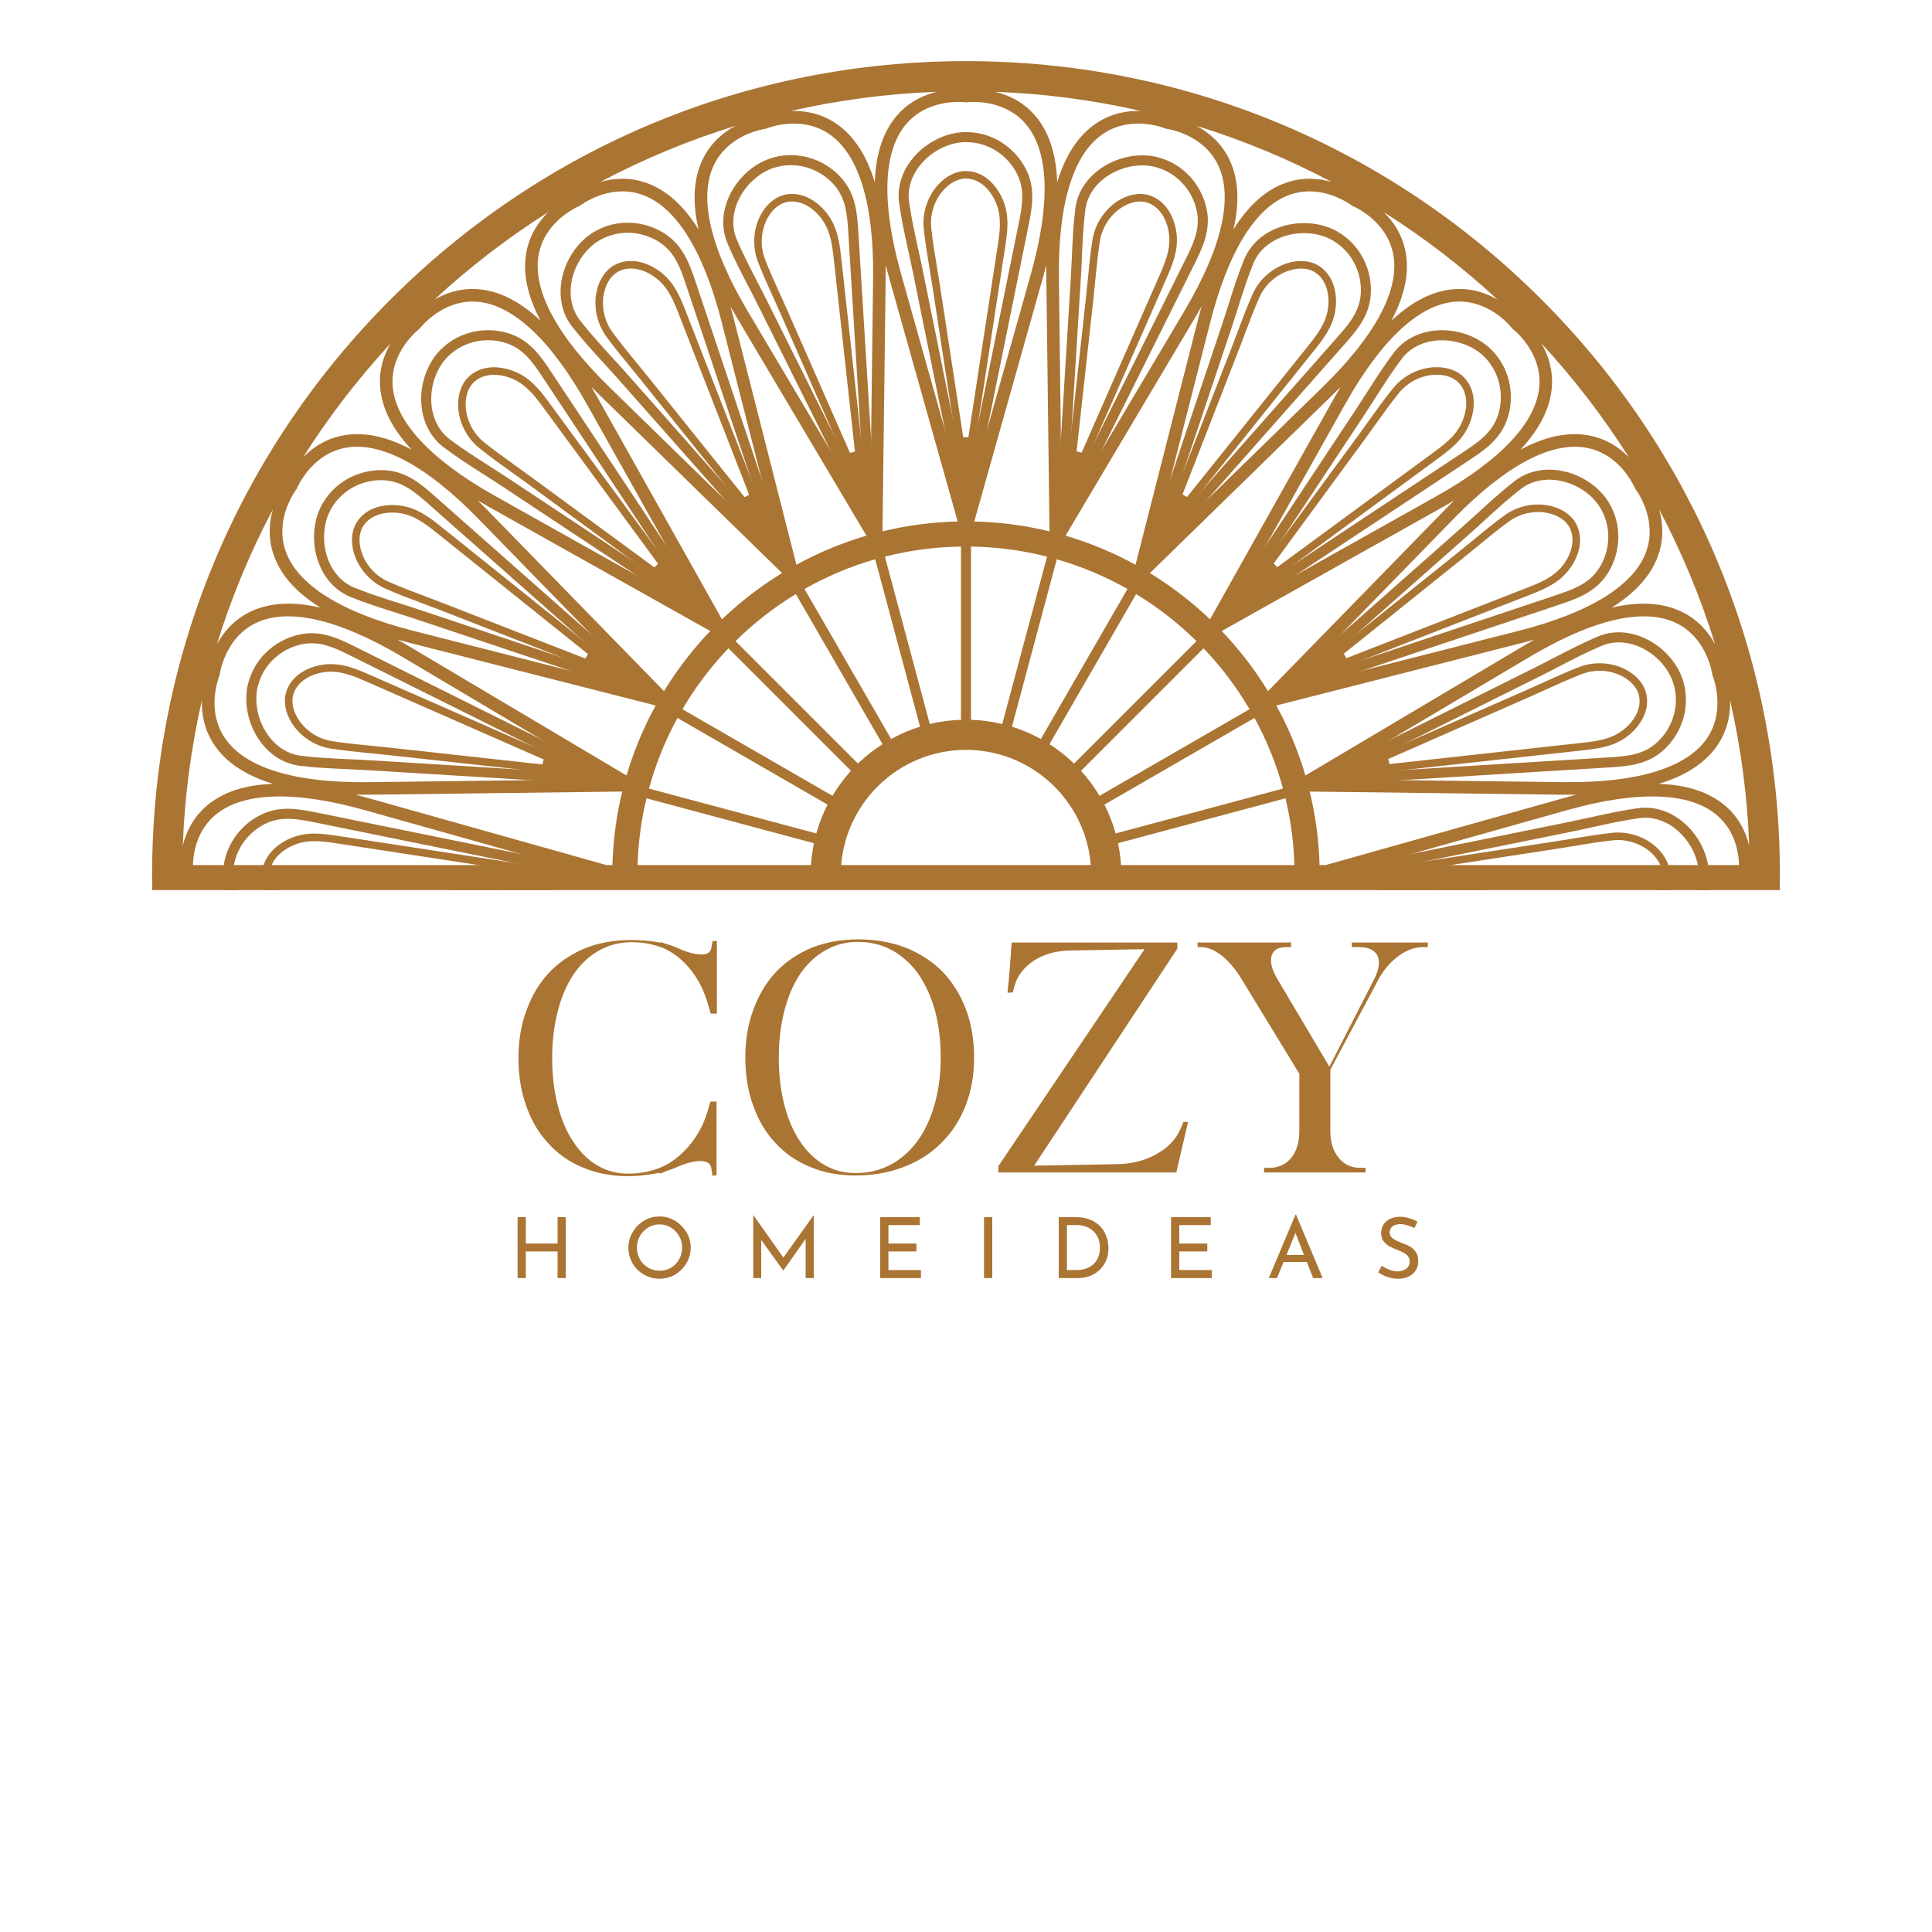
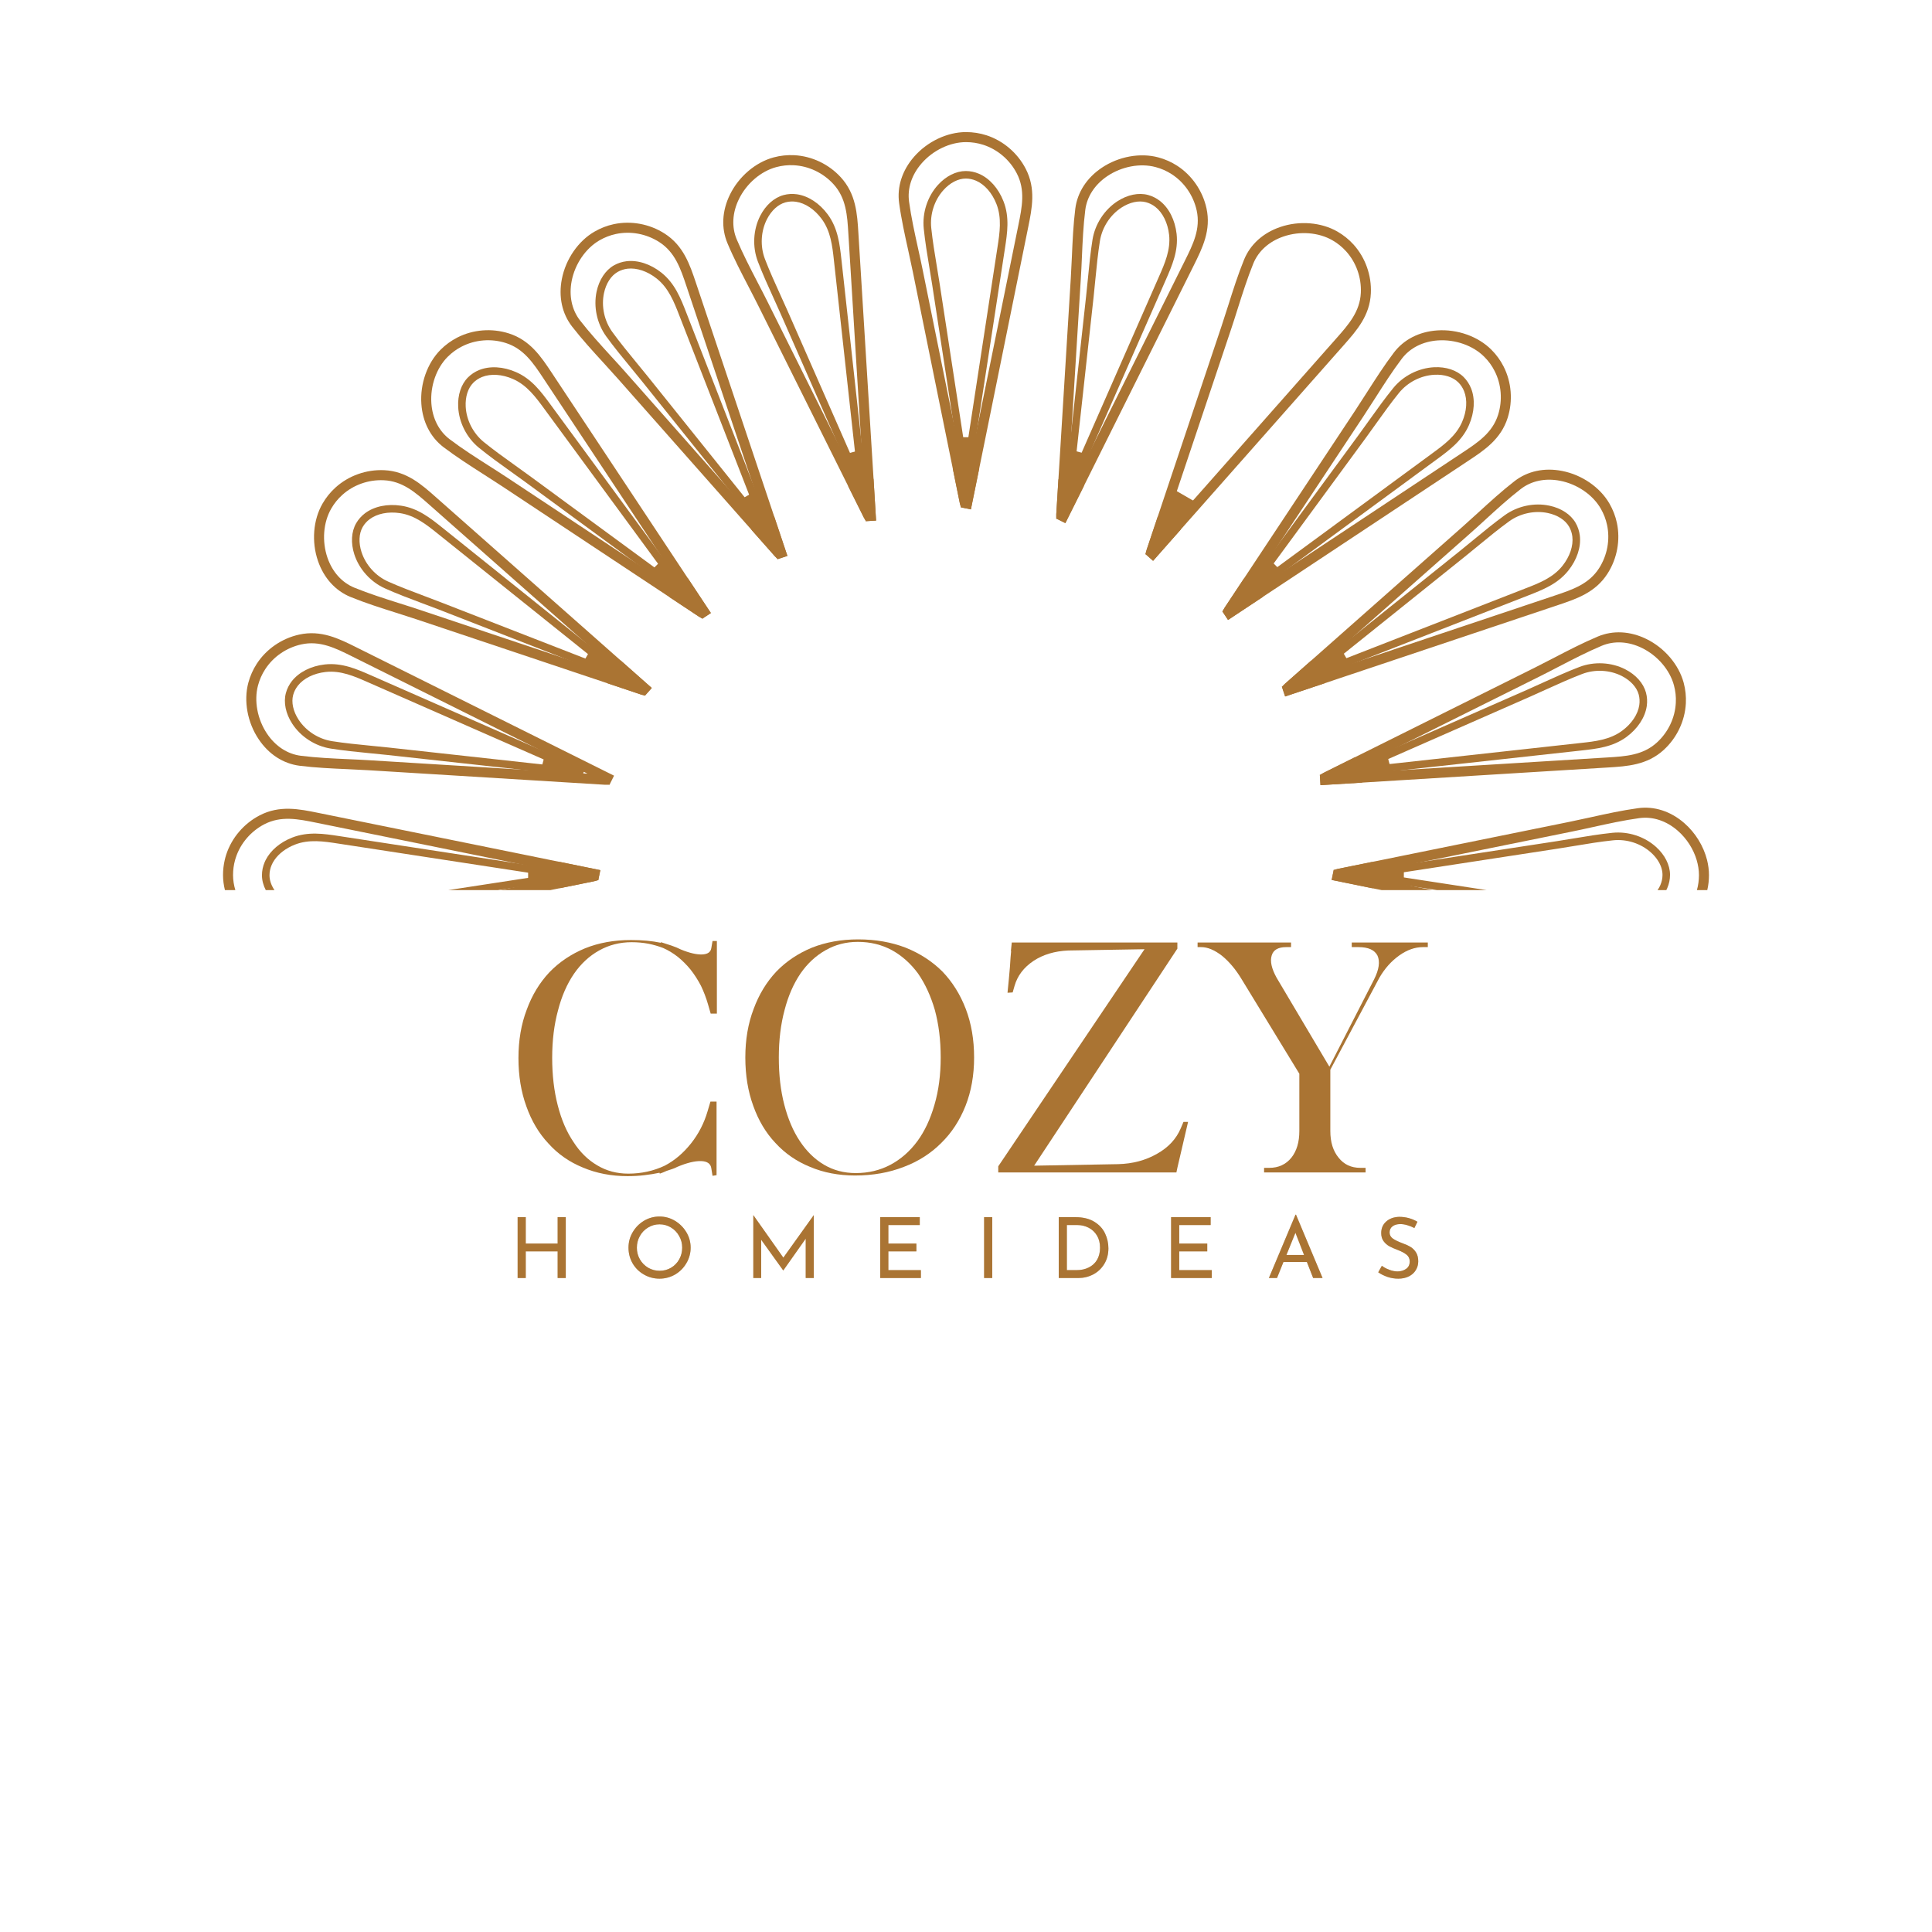
<svg xmlns="http://www.w3.org/2000/svg" version="1.2" preserveAspectRatio="xMidYMid meet" height="500" viewBox="0 0 375 375" zoomAndPan="magnify" width="500">
  <defs>
    <clipPath id="fe3b65c00c">
      <path d="M 29.359 11.867 L 345.789 11.867 L 345.789 173 L 29.359 173 Z M 29.359 11.867" />
    </clipPath>
  </defs>
  <g id="b1be3f2f8f">
    <path d="M 194.773 39.059 C 193.789 36.543 192.055 34.602 190.016 33.727 C 189.195 33.375 188.332 33.195 187.457 33.195 C 185.57 33.195 183.598 34.184 182.039 35.914 C 180.008 38.164 178.984 41.34 179.301 44.391 C 179.562 46.914 179.98 49.457 180.391 51.918 C 180.582 53.043 180.766 54.176 180.941 55.297 L 184.828 80.648 L 185.477 84.859 L 185.758 86.715 L 185.758 86.723 L 186.395 90.906 L 186.582 92.102 C 186.594 92.191 186.621 92.305 186.648 92.43 C 186.68 92.551 186.73 92.773 186.73 92.852 C 186.738 92.859 186.738 92.863 186.738 92.867 L 187.332 92.961 L 187.652 93.008 L 188.18 93.09 C 188.184 93.078 188.184 93.059 188.188 93.043 C 188.297 92.352 188.402 91.641 188.516 90.906 C 188.719 89.562 188.934 88.16 189.152 86.719 C 189.246 86.102 189.344 85.484 189.441 84.859 C 189.578 83.957 189.719 83.047 189.859 82.125 C 192.285 66.312 195.062 48.207 195.062 48.195 C 195.516 45.227 195.988 42.156 194.773 39.059 Z M 193.613 47.973 C 193.598 48.062 189.934 71.973 187.961 84.859 C 187.863 85.508 187.77 86.125 187.68 86.715 C 187.598 87.223 187.527 87.699 187.457 88.152 L 187.238 86.715 L 186.957 84.859 L 182.387 55.078 C 182.215 53.945 182.023 52.809 181.836 51.68 C 181.43 49.238 181.012 46.719 180.754 44.238 C 180.48 41.59 181.367 38.844 183.125 36.895 C 184.406 35.469 185.988 34.656 187.457 34.656 C 188.133 34.656 188.801 34.797 189.441 35.07 C 191.117 35.793 192.566 37.438 193.41 39.594 C 194.48 42.328 194.043 45.199 193.613 47.973 Z M 193.613 47.973" style="stroke:none;fill-rule:nonzero;fill:#aa7433;fill-opacity:1;" />
    <path d="M 189.441 84.859 C 189.344 85.484 189.246 86.102 189.152 86.715 C 188.816 88.938 188.492 91.07 188.188 93.043 L 186.73 92.852 C 186.73 92.773 186.68 92.551 186.648 92.43 C 186.621 92.305 186.594 92.188 186.582 92.102 L 185.758 86.723 L 185.758 86.715 L 185.477 84.859 Z M 189.441 84.859" style="stroke:none;fill-rule:nonzero;fill:#aa7433;fill-opacity:1;" />
    <path d="M 199.086 32.75 C 197.492 29.676 194.715 27.312 191.473 26.258 C 190.191 25.844 188.855 25.637 187.496 25.637 C 183.855 25.637 179.992 27.469 177.418 30.426 C 175.113 33.066 174.086 36.258 174.52 39.418 C 174.941 42.512 175.629 45.621 176.293 48.629 C 176.59 49.98 176.898 51.383 177.176 52.746 L 183.398 83.387 L 184.953 91.035 L 186.297 97.66 C 186.316 97.777 186.363 97.926 186.41 98.086 C 186.453 98.223 186.527 98.473 186.531 98.566 C 186.531 98.566 186.531 98.531 186.543 98.48 L 188.453 98.871 C 188.453 98.867 188.453 98.867 188.453 98.863 C 189.012 96.109 189.547 93.457 190.07 90.91 C 190.605 88.277 191.117 85.758 191.609 83.344 C 196.898 57.281 199.578 44.09 199.578 44.078 C 200.324 40.41 201.094 36.617 199.086 32.75 Z M 197.668 43.691 C 197.645 43.801 193.137 66.02 189.859 82.125 C 189.672 83.062 189.484 83.973 189.305 84.859 C 188.855 87.066 188.441 89.109 188.078 90.906 C 187.93 91.641 187.789 92.332 187.664 92.973 C 187.656 92.984 187.656 93 187.652 93.008 C 187.598 93.27 187.547 93.531 187.496 93.777 L 187.332 92.961 L 187.328 92.93 L 186.914 90.906 L 185.684 84.859 L 184.828 80.648 L 179.086 52.363 C 178.809 50.977 178.496 49.57 178.195 48.211 C 177.539 45.238 176.863 42.164 176.449 39.152 C 176.094 36.562 176.961 33.914 178.887 31.707 C 181.102 29.164 184.402 27.586 187.496 27.586 C 188.652 27.586 189.789 27.758 190.871 28.113 C 193.633 29.008 195.996 31.023 197.355 33.648 C 199.047 36.902 198.379 40.199 197.668 43.691 Z M 197.668 43.691" style="stroke:none;fill-rule:nonzero;fill:#aa7433;fill-opacity:1;" />
    <path d="M 190.07 90.906 C 189.551 93.457 189.012 96.109 188.453 98.859 C 188.453 98.867 188.453 98.867 188.453 98.871 L 186.543 98.48 C 186.531 98.531 186.531 98.562 186.531 98.562 C 186.527 98.473 186.453 98.223 186.41 98.086 C 186.363 97.926 186.316 97.773 186.297 97.656 L 184.953 91.035 L 185.023 90.906 Z M 190.07 90.906" style="stroke:none;fill-rule:nonzero;fill:#aa7433;fill-opacity:1;" />
    <path d="M 168.285 95.48 C 168.207 94.781 168.129 94.07 168.047 93.336 C 167.902 91.984 167.746 90.57 167.582 89.117 C 167.512 88.504 167.445 87.883 167.379 87.254 C 167.281 86.355 167.18 85.445 167.078 84.527 C 165.328 68.621 163.32 50.395 163.32 50.383 C 162.988 47.402 162.648 44.312 160.672 41.629 C 159.074 39.457 156.895 38.035 154.699 37.711 C 153.816 37.586 152.934 37.633 152.09 37.863 C 150.266 38.352 148.621 39.816 147.559 41.887 C 146.18 44.594 146.012 47.922 147.109 50.789 C 148.016 53.156 149.078 55.504 150.113 57.777 C 150.586 58.816 151.059 59.859 151.516 60.895 L 161.828 84.363 L 163.547 88.281 L 164.297 90 L 164.305 90.008 L 166.004 93.887 L 166.492 94.988 C 166.527 95.07 166.578 95.176 166.637 95.285 C 166.703 95.395 166.809 95.602 166.828 95.676 C 166.836 95.68 166.836 95.684 166.836 95.688 L 167.438 95.625 L 167.766 95.59 L 168.289 95.531 C 168.289 95.512 168.285 95.492 168.285 95.48 Z M 165.73 89.617 L 164.977 87.895 L 152.855 60.312 C 152.398 59.262 151.918 58.215 151.441 57.172 C 150.418 54.922 149.359 52.59 148.469 50.266 C 147.523 47.781 147.672 44.895 148.863 42.555 C 149.73 40.852 151.047 39.656 152.473 39.273 C 153.117 39.102 153.801 39.062 154.492 39.16 C 156.297 39.422 158.125 40.641 159.492 42.504 C 161.238 44.867 161.559 47.75 161.863 50.539 C 161.871 50.637 164.52 74.68 165.945 87.637 C 166.02 88.285 166.094 88.91 166.156 89.504 C 166.211 90.012 166.262 90.492 166.316 90.945 Z M 165.73 89.617" style="stroke:none;fill-rule:nonzero;fill:#aa7433;fill-opacity:1;" />
    <path d="M 167.379 87.254 C 167.445 87.879 167.512 88.504 167.582 89.121 C 167.832 91.355 168.066 93.496 168.285 95.48 L 166.828 95.676 C 166.809 95.598 166.699 95.395 166.641 95.285 C 166.582 95.176 166.527 95.07 166.488 94.988 L 164.301 90.004 L 164.301 90 L 163.547 88.281 Z M 167.379 87.254" style="stroke:none;fill-rule:nonzero;fill:#aa7433;fill-opacity:1;" />
    <path d="M 170.051 101.043 C 170.051 101.039 170.051 101.039 170.043 101.035 C 169.875 98.227 169.707 95.527 169.555 92.93 C 169.387 90.25 169.23 87.688 169.078 85.23 C 167.441 58.684 166.617 45.246 166.613 45.238 C 166.387 41.504 166.145 37.633 163.207 34.422 C 160.875 31.863 157.578 30.301 154.176 30.125 C 152.832 30.055 151.488 30.195 150.172 30.547 C 146.656 31.492 143.395 34.262 141.676 37.785 C 140.137 40.934 139.965 44.281 141.203 47.219 C 142.41 50.102 143.883 52.926 145.301 55.66 C 145.934 56.883 146.598 58.16 147.219 59.41 L 161.145 87.363 L 164.641 94.379 L 167.656 100.426 C 167.707 100.539 167.785 100.668 167.875 100.816 C 167.953 100.934 168.086 101.156 168.113 101.246 C 168.113 101.246 168.105 101.211 168.105 101.16 Z M 167.438 95.625 L 167.422 95.598 L 166.504 93.75 L 163.754 88.227 L 161.828 84.363 L 148.965 58.543 C 148.336 57.281 147.672 55.996 147.027 54.766 C 145.629 52.059 144.18 49.273 143 46.469 C 141.984 44.059 142.141 41.273 143.426 38.645 C 144.906 35.613 147.691 33.234 150.676 32.434 C 151.793 32.133 152.934 32.012 154.074 32.074 C 156.973 32.219 159.777 33.555 161.77 35.738 C 164.246 38.441 164.453 41.801 164.668 45.359 C 164.676 45.473 166.066 68.125 167.078 84.527 C 167.137 85.469 167.195 86.395 167.246 87.285 C 167.383 89.535 167.516 91.613 167.629 93.445 C 167.676 94.191 167.719 94.895 167.758 95.547 C 167.758 95.562 167.758 95.578 167.766 95.59 C 167.777 95.859 167.793 96.117 167.809 96.371 Z M 167.438 95.625" style="stroke:none;fill-rule:nonzero;fill:#aa7433;fill-opacity:1;" />
    <path d="M 169.551 92.934 C 169.707 95.527 169.875 98.23 170.047 101.035 C 170.047 101.039 170.047 101.039 170.051 101.043 L 168.102 101.16 C 168.105 101.211 168.117 101.242 168.117 101.242 C 168.086 101.156 167.953 100.934 167.875 100.812 C 167.785 100.672 167.703 100.535 167.656 100.43 L 164.641 94.379 L 164.676 94.238 Z M 169.551 92.934" style="stroke:none;fill-rule:nonzero;fill:#aa7433;fill-opacity:1;" />
    <path d="M 149.691 102.988 C 149.438 102.336 149.176 101.664 148.906 100.973 C 148.41 99.703 147.898 98.383 147.367 97.027 C 147.141 96.449 146.914 95.863 146.688 95.273 C 146.355 94.426 146.023 93.57 145.688 92.699 C 139.879 77.793 133.227 60.719 133.219 60.711 C 132.129 57.918 131.004 55.02 128.406 52.941 C 126.293 51.254 123.816 50.445 121.617 50.703 C 120.73 50.812 119.891 51.086 119.133 51.523 C 117.504 52.465 116.289 54.312 115.801 56.586 C 115.168 59.555 115.871 62.812 117.668 65.297 C 119.16 67.352 120.793 69.348 122.379 71.273 C 123.105 72.152 123.832 73.039 124.543 73.922 L 140.574 93.918 L 143.25 97.258 L 144.426 98.727 L 144.43 98.73 L 147.074 102.035 L 147.832 102.977 C 147.883 103.047 147.969 103.137 148.055 103.223 C 148.137 103.316 148.297 103.48 148.336 103.551 C 148.344 103.555 148.348 103.559 148.348 103.559 L 148.906 103.34 L 149.215 103.223 L 149.707 103.035 C 149.707 103.02 149.699 103.004 149.691 102.988 Z M 145.707 97.984 L 144.535 96.516 L 125.684 73.012 C 124.969 72.113 124.238 71.227 123.508 70.348 C 121.938 68.43 120.316 66.461 118.852 64.438 C 117.293 62.285 116.684 59.465 117.234 56.895 C 117.633 55.02 118.594 53.527 119.867 52.793 C 120.449 52.457 121.098 52.242 121.793 52.156 C 123.605 51.945 125.68 52.645 127.488 54.086 C 129.785 55.922 130.84 58.625 131.855 61.242 C 131.891 61.332 140.672 83.871 145.402 96.016 C 145.641 96.625 145.871 97.211 146.086 97.766 C 146.27 98.242 146.445 98.691 146.617 99.121 Z M 145.707 97.984" style="stroke:none;fill-rule:nonzero;fill:#aa7433;fill-opacity:1;" />
    <path d="M 146.688 95.273 C 146.914 95.863 147.141 96.449 147.367 97.027 C 148.188 99.121 148.969 101.129 149.695 102.988 L 148.336 103.551 C 148.297 103.484 148.141 103.316 148.051 103.227 C 147.965 103.137 147.887 103.047 147.832 102.977 L 144.426 98.73 L 144.426 98.727 L 143.25 97.258 Z M 146.688 95.273" style="stroke:none;fill-rule:nonzero;fill:#aa7433;fill-opacity:1;" />
    <path d="M 152.836 107.902 C 152.832 107.898 152.832 107.898 152.832 107.898 C 151.938 105.23 151.078 102.668 150.254 100.195 C 149.406 97.668 148.59 95.238 147.816 92.922 C 139.359 67.676 135.082 54.895 135.078 54.887 C 133.887 51.34 132.656 47.668 128.984 45.324 C 126.066 43.457 122.48 42.801 119.145 43.508 C 117.828 43.789 116.566 44.277 115.391 44.961 C 112.238 46.777 109.809 50.297 109.059 54.145 C 108.383 57.586 109.086 60.867 111.039 63.383 C 112.957 65.852 115.105 68.203 117.188 70.473 C 118.117 71.492 119.086 72.555 120.008 73.598 L 140.703 97 L 145.887 102.867 L 150.367 107.93 C 150.438 108.023 150.551 108.133 150.676 108.242 C 150.773 108.336 150.957 108.508 151.016 108.59 C 151.008 108.578 151 108.555 150.984 108.52 Z M 148.906 103.34 L 148.887 103.32 L 147.52 101.777 L 143.43 97.152 L 140.574 93.918 L 121.469 72.309 C 120.539 71.246 119.562 70.184 118.617 69.16 C 116.566 66.91 114.445 64.59 112.578 62.188 C 110.977 60.121 110.406 57.395 110.965 54.52 C 111.613 51.211 113.688 48.195 116.367 46.645 C 117.367 46.07 118.438 45.652 119.551 45.418 C 122.391 44.809 125.445 45.375 127.938 46.969 C 131.027 48.941 132.098 52.129 133.23 55.512 C 133.262 55.617 140.465 77.113 145.688 92.699 C 145.988 93.602 146.281 94.484 146.57 95.344 C 147.285 97.477 147.949 99.457 148.527 101.195 C 148.77 101.902 148.992 102.566 149.203 103.188 C 149.203 103.199 149.211 103.215 149.215 103.223 C 149.297 103.48 149.379 103.73 149.465 103.969 Z M 148.906 103.34" style="stroke:none;fill-rule:nonzero;fill:#aa7433;fill-opacity:1;" />
    <path d="M 150.254 100.199 C 151.078 102.668 151.941 105.23 152.832 107.895 C 152.832 107.898 152.832 107.898 152.836 107.902 L 150.984 108.52 C 151.004 108.566 151.02 108.598 151.02 108.598 C 150.969 108.52 150.781 108.34 150.676 108.246 C 150.551 108.129 150.438 108.02 150.363 107.93 L 145.887 102.867 L 145.883 102.723 Z M 150.254 100.199" style="stroke:none;fill-rule:nonzero;fill:#aa7433;fill-opacity:1;" />
    <path d="M 133.68 115.051 C 133.262 114.484 132.836 113.906 132.395 113.312 C 131.59 112.215 130.754 111.07 129.887 109.895 C 129.516 109.395 129.148 108.887 128.773 108.379 C 128.258 107.676 127.738 106.969 127.211 106.254 C 117.727 93.328 106.828 78.484 106.824 78.48 C 105.047 76.062 103.207 73.551 100.156 72.223 C 97.688 71.141 95.09 70.992 93.027 71.812 C 92.195 72.148 91.457 72.633 90.84 73.25 C 89.508 74.582 88.812 76.676 88.934 79 C 89.086 82.031 90.605 85 92.988 86.93 C 94.957 88.535 97.051 90.035 99.086 91.488 C 100.016 92.145 100.945 92.816 101.863 93.484 L 122.535 108.66 L 125.973 111.18 L 127.484 112.297 L 127.488 112.297 L 130.898 114.809 L 131.875 115.523 C 131.949 115.574 132.047 115.641 132.152 115.703 C 132.258 115.773 132.453 115.891 132.512 115.949 C 132.52 115.949 132.523 115.949 132.527 115.953 L 133.012 115.598 L 133.273 115.406 L 133.703 115.09 C 133.699 115.074 133.684 115.066 133.68 115.051 Z M 128.531 111.25 L 127.02 110.133 L 102.727 92.312 C 101.805 91.629 100.867 90.961 99.934 90.297 C 97.918 88.855 95.844 87.371 93.91 85.801 C 91.844 84.117 90.527 81.551 90.391 78.93 C 90.293 77.012 90.832 75.32 91.875 74.285 C 92.348 73.805 92.918 73.438 93.566 73.172 C 95.262 72.496 97.453 72.637 99.57 73.566 C 102.262 74.742 103.984 77.082 105.641 79.344 C 105.699 79.422 120.012 98.918 127.727 109.426 C 128.117 109.953 128.492 110.457 128.844 110.938 C 129.145 111.352 129.434 111.742 129.699 112.113 Z M 128.531 111.25" style="stroke:none;fill-rule:nonzero;fill:#aa7433;fill-opacity:1;" />
    <path d="M 128.777 108.379 C 129.148 108.887 129.516 109.395 129.887 109.895 C 131.219 111.703 132.496 113.441 133.676 115.051 L 132.512 115.945 C 132.457 115.891 132.262 115.77 132.152 115.703 C 132.047 115.641 131.945 115.574 131.875 115.523 L 127.488 112.301 L 127.484 112.297 L 125.973 111.184 Z M 128.777 108.379" style="stroke:none;fill-rule:nonzero;fill:#aa7433;fill-opacity:1;" />
    <path d="M 137.984 118.984 C 137.98 118.984 137.98 118.984 137.977 118.98 C 136.426 116.637 134.93 114.383 133.496 112.211 C 132.02 109.977 130.602 107.84 129.246 105.793 C 114.547 83.605 107.113 72.379 107.105 72.371 C 105.039 69.254 102.902 66.023 98.75 64.711 C 95.449 63.664 91.812 63.957 88.777 65.508 C 87.578 66.121 86.488 66.914 85.523 67.875 C 82.949 70.449 81.512 74.477 81.785 78.391 C 82.023 81.887 83.555 84.875 86.094 86.801 C 88.582 88.684 91.262 90.398 93.859 92.059 C 95.023 92.805 96.234 93.578 97.395 94.344 L 123.449 111.602 L 129.969 115.918 L 135.605 119.652 C 135.699 119.719 135.836 119.793 135.984 119.875 C 136.113 119.941 136.34 120.066 136.406 120.125 C 136.406 120.125 136.387 120.102 136.359 120.062 Z M 133.012 115.598 L 132.984 115.582 L 131.266 114.441 L 126.117 111.035 L 122.535 108.66 L 98.477 92.719 C 97.301 91.941 96.082 91.164 94.906 90.414 C 92.344 88.777 89.691 87.086 87.27 85.25 C 85.184 83.664 83.926 81.18 83.727 78.262 C 83.5 74.895 84.711 71.441 86.898 69.254 C 87.719 68.434 88.645 67.758 89.664 67.246 C 92.246 65.922 95.348 65.676 98.16 66.57 C 101.656 67.676 103.516 70.477 105.484 73.449 C 105.547 73.547 118.129 92.547 127.211 106.254 C 127.711 107.012 128.203 107.75 128.684 108.473 C 129.926 110.348 131.074 112.09 132.09 113.617 C 132.504 114.242 132.895 114.832 133.254 115.379 C 133.262 115.387 133.27 115.398 133.273 115.406 C 133.426 115.633 133.566 115.852 133.707 116.059 Z M 133.012 115.598" style="stroke:none;fill-rule:nonzero;fill:#aa7433;fill-opacity:1;" />
    <path d="M 133.496 112.211 C 134.93 114.383 136.426 116.637 137.977 118.98 C 137.98 118.984 137.98 118.984 137.984 118.984 L 136.359 120.062 C 136.387 120.102 136.41 120.125 136.41 120.125 C 136.34 120.062 136.113 119.941 135.984 119.875 C 135.836 119.797 135.699 119.719 135.602 119.652 L 129.969 115.918 L 129.926 115.781 Z M 133.496 112.211" style="stroke:none;fill-rule:nonzero;fill:#aa7433;fill-opacity:1;" />
    <path d="M 121.328 130.848 C 120.781 130.41 120.219 129.961 119.641 129.496 C 118.578 128.645 117.473 127.758 116.332 126.852 C 115.844 126.461 115.359 126.066 114.867 125.672 C 114.18 125.121 113.488 124.566 112.785 124.004 C 100.285 113.984 85.93 102.477 85.926 102.473 C 83.582 100.598 81.16 98.652 77.863 98.156 C 75.199 97.75 72.648 98.281 70.871 99.605 C 70.156 100.145 69.57 100.801 69.133 101.555 C 68.191 103.188 68.059 105.398 68.777 107.609 C 69.711 110.496 71.949 112.969 74.746 114.219 C 77.066 115.258 79.477 116.164 81.812 117.039 C 82.887 117.441 83.957 117.844 85.016 118.25 L 108.891 127.551 L 112.883 129.105 L 114.633 129.789 L 114.637 129.793 L 118.586 131.328 L 119.711 131.77 C 119.793 131.801 119.906 131.84 120.027 131.875 C 120.145 131.91 120.367 131.977 120.438 132.016 C 120.441 132.012 120.445 132.016 120.449 132.016 L 120.824 131.547 L 121.031 131.301 L 121.367 130.879 C 121.352 130.871 121.336 130.863 121.328 130.848 Z M 115.371 128.508 L 113.621 127.824 L 85.547 116.895 C 84.484 116.477 83.402 116.07 82.328 115.672 C 80.016 114.797 77.621 113.902 75.348 112.887 C 72.914 111.801 70.98 109.656 70.172 107.156 C 69.582 105.34 69.664 103.566 70.398 102.289 C 70.734 101.707 71.188 101.195 71.75 100.777 C 73.211 99.688 75.359 99.258 77.652 99.602 C 80.555 100.043 82.82 101.859 85.004 103.613 C 85.078 103.672 103.953 118.805 114.125 126.953 C 114.641 127.363 115.129 127.754 115.594 128.129 C 115.992 128.449 116.371 128.754 116.727 129.039 Z M 115.371 128.508" style="stroke:none;fill-rule:nonzero;fill:#aa7433;fill-opacity:1;" />
    <path d="M 114.867 125.672 C 115.359 126.066 115.848 126.461 116.332 126.848 C 118.09 128.254 119.77 129.598 121.328 130.848 L 120.434 132.016 C 120.367 131.977 120.145 131.91 120.027 131.875 C 119.906 131.84 119.793 131.801 119.707 131.77 L 114.637 129.793 L 114.633 129.793 L 112.883 129.109 Z M 114.867 125.672" style="stroke:none;fill-rule:nonzero;fill:#aa7433;fill-opacity:1;" />
    <path d="M 126.5 133.527 C 124.395 131.664 122.367 129.879 120.422 128.152 C 118.41 126.371 116.484 124.672 114.641 123.039 C 94.715 105.422 84.625 96.508 84.613 96.504 C 81.816 94.023 78.914 91.457 74.562 91.262 C 71.102 91.105 67.664 92.332 65.137 94.613 C 64.137 95.512 63.285 96.566 62.605 97.746 C 60.781 100.898 60.441 105.156 61.715 108.867 C 62.852 112.188 65.102 114.672 68.051 115.875 C 70.945 117.055 73.98 118.016 76.914 118.945 C 78.234 119.359 79.605 119.801 80.926 120.238 L 110.598 130.176 L 117.969 132.645 L 124.379 134.797 C 124.492 134.836 124.641 134.871 124.809 134.91 C 124.934 134.941 125.168 134.996 125.262 135.035 C 125.25 135.023 125.23 135.008 125.211 134.996 L 126.508 133.531 C 126.504 133.531 126.504 133.531 126.5 133.527 Z M 120.824 131.547 L 120.797 131.539 L 118.844 130.887 L 112.988 128.926 L 108.891 127.551 L 81.543 118.391 C 80.211 117.941 78.828 117.508 77.504 117.09 C 74.605 116.168 71.602 115.219 68.789 114.07 C 66.367 113.082 64.504 111.012 63.555 108.238 C 62.465 105.047 62.746 101.402 64.293 98.719 C 64.871 97.715 65.59 96.824 66.441 96.062 C 68.594 94.113 71.523 93.078 74.473 93.215 C 78.137 93.375 80.656 95.602 83.328 97.965 C 83.41 98.039 100.465 113.113 112.785 124.004 C 113.473 124.613 114.145 125.207 114.797 125.789 C 116.484 127.281 118.047 128.66 119.422 129.879 C 119.984 130.371 120.508 130.836 121 131.277 C 121.012 131.281 121.02 131.285 121.031 131.301 C 121.234 131.477 121.43 131.648 121.621 131.816 Z M 120.824 131.547" style="stroke:none;fill-rule:nonzero;fill:#aa7433;fill-opacity:1;" />
    <path d="M 120.418 128.152 C 122.367 129.879 124.395 131.668 126.5 133.531 C 126.504 133.531 126.504 133.531 126.508 133.535 L 125.215 134.992 C 125.25 135.027 125.281 135.043 125.281 135.043 C 125.199 135 124.945 134.941 124.805 134.91 C 124.645 134.871 124.492 134.836 124.379 134.793 L 117.973 132.645 L 117.895 132.523 Z M 120.418 128.152" style="stroke:none;fill-rule:nonzero;fill:#aa7433;fill-opacity:1;" />
    <path d="M 113.488 149.305 C 112.848 149.02 112.191 148.734 111.512 148.438 C 110.266 147.891 108.965 147.32 107.629 146.734 C 107.059 146.488 106.488 146.234 105.906 145.977 C 105.07 145.609 104.223 145.234 103.367 144.859 C 88.723 138.426 71.957 131.062 71.949 131.055 C 69.199 129.852 66.355 128.602 63.043 128.969 C 60.363 129.273 58.039 130.449 56.664 132.188 C 56.113 132.891 55.715 133.68 55.488 134.523 C 55.004 136.34 55.445 138.504 56.715 140.457 C 58.359 143 61.164 144.816 64.188 145.297 C 66.699 145.695 69.262 145.949 71.75 146.195 C 72.883 146.301 74.023 146.414 75.152 146.535 L 100.703 149.348 L 104.879 149.805 L 106.746 150.016 L 106.75 150.016 L 110.961 150.48 L 112.16 150.613 C 112.254 150.625 112.371 150.629 112.496 150.633 C 112.625 150.633 112.852 150.645 112.926 150.664 L 112.93 150.656 C 112.934 150.656 112.941 150.664 112.941 150.664 L 113.184 150.113 L 113.316 149.809 L 113.531 149.328 C 113.52 149.316 113.5 149.312 113.488 149.305 Z M 107.133 148.582 L 105.266 148.379 L 75.316 145.082 C 74.176 144.957 73.031 144.844 71.891 144.738 C 69.43 144.492 66.887 144.25 64.422 143.855 C 61.797 143.438 59.371 141.867 57.941 139.664 C 56.898 138.055 56.523 136.32 56.902 134.898 C 57.074 134.25 57.387 133.641 57.816 133.09 C 58.945 131.656 60.91 130.688 63.211 130.43 C 66.129 130.102 68.789 131.266 71.359 132.398 C 71.441 132.438 93.586 142.164 105.523 147.406 C 106.129 147.672 106.699 147.918 107.242 148.156 C 107.715 148.367 108.156 148.562 108.578 148.742 Z M 107.133 148.582" style="stroke:none;fill-rule:nonzero;fill:#aa7433;fill-opacity:1;" />
    <path d="M 105.91 145.977 C 106.484 146.23 107.059 146.484 107.629 146.734 C 109.688 147.633 111.66 148.5 113.488 149.305 L 112.926 150.66 C 112.852 150.641 112.621 150.637 112.496 150.633 C 112.371 150.629 112.25 150.621 112.164 150.613 L 106.754 150.016 L 106.746 150.016 L 104.883 149.809 Z M 105.91 145.977" style="stroke:none;fill-rule:nonzero;fill:#aa7433;fill-opacity:1;" />
    <path d="M 119.188 150.555 C 119.184 150.555 119.184 150.555 119.18 150.555 C 116.664 149.305 114.242 148.102 111.914 146.934 C 109.516 145.742 107.219 144.594 105.027 143.504 C 81.207 131.637 69.145 125.633 69.141 125.629 C 65.793 123.961 62.324 122.234 58.074 123.172 C 54.688 123.918 51.684 125.988 49.832 128.844 C 49.102 129.973 48.551 131.211 48.199 132.523 C 47.258 136.043 48.023 140.25 50.219 143.5 C 52.172 146.414 54.988 148.23 58.152 148.633 C 61.25 149.02 64.434 149.164 67.508 149.297 C 68.887 149.363 70.324 149.43 71.715 149.512 L 102.906 151.43 L 110.715 151.91 L 117.457 152.324 C 117.574 152.336 117.73 152.336 117.902 152.324 C 118.043 152.32 118.301 152.316 118.395 152.336 C 118.395 152.336 118.359 152.324 118.316 152.301 Z M 113.184 150.113 L 113.156 150.109 L 111.094 149.984 L 104.934 149.605 L 100.703 149.348 L 71.836 147.57 C 70.43 147.48 68.984 147.418 67.598 147.355 C 64.555 147.219 61.418 147.078 58.398 146.695 C 55.801 146.371 53.469 144.844 51.836 142.418 C 49.953 139.613 49.281 136.02 50.082 133.031 C 50.383 131.914 50.844 130.863 51.469 129.91 C 53.043 127.469 55.605 125.711 58.488 125.078 C 62.07 124.285 65.082 125.785 68.273 127.371 C 68.371 127.426 88.66 137.527 103.367 144.859 C 104.227 145.289 105.059 145.703 105.875 146.109 C 107.887 147.109 109.754 148.043 111.395 148.859 C 112.066 149.191 112.695 149.504 113.281 149.797 C 113.297 149.801 113.305 149.805 113.316 149.809 C 113.559 149.934 113.793 150.051 114.02 150.16 Z M 113.184 150.113" style="stroke:none;fill-rule:nonzero;fill:#aa7433;fill-opacity:1;" />
-     <path d="M 111.914 146.934 C 114.238 148.098 116.664 149.301 119.176 150.555 C 119.184 150.555 119.184 150.555 119.188 150.559 L 118.316 152.301 C 118.359 152.324 118.395 152.332 118.395 152.332 C 118.301 152.312 118.043 152.32 117.898 152.328 C 117.73 152.332 117.574 152.336 117.457 152.324 L 110.711 151.91 L 110.605 151.812 Z M 111.914 146.934" style="stroke:none;fill-rule:nonzero;fill:#aa7433;fill-opacity:1;" />
    <path d="M 110.695 169.156 L 110.691 169.156 C 110.52 169.133 110.348 169.105 110.172 169.078 C 109.992 169.051 109.816 169.027 109.641 168.996 C 109.281 168.941 108.922 168.887 108.559 168.832 C 108.512 168.824 108.457 168.816 108.41 168.809 C 107.891 168.73 107.367 168.648 106.832 168.57 C 106.199 168.473 105.555 168.375 104.906 168.277 C 104.73 168.246 104.547 168.219 104.367 168.191 C 103.754 168.102 103.137 168.004 102.512 167.906 L 102.508 167.906 C 101.605 167.77 100.695 167.629 99.777 167.488 C 98.574 167.301 97.355 167.117 96.137 166.926 C 81.309 164.656 65.855 162.285 65.848 162.285 C 62.879 161.832 59.809 161.359 56.707 162.574 C 54.359 163.496 52.516 165.062 51.566 166.926 C 51.496 167.062 51.438 167.195 51.379 167.328 C 51.023 168.152 50.844 169.016 50.844 169.887 C 50.844 170.852 51.105 171.836 51.586 172.773 L 53.277 172.773 C 52.648 171.84 52.309 170.844 52.309 169.887 C 52.309 169.215 52.449 168.551 52.723 167.906 C 52.867 167.57 53.047 167.242 53.266 166.926 C 54.125 165.672 55.523 164.609 57.246 163.938 C 59.98 162.867 62.848 163.305 65.621 163.734 C 65.68 163.746 75.816 165.301 86.441 166.926 C 92.148 167.801 98.008 168.699 102.508 169.387 L 102.512 169.387 C 103.16 169.484 103.781 169.578 104.367 169.668 C 104.875 169.75 105.352 169.82 105.809 169.887 L 104.367 170.109 L 102.512 170.391 L 102.508 170.391 L 86.984 172.773 L 96.629 172.773 L 98.301 172.52 L 102.508 171.875 L 104.363 171.59 L 104.371 171.59 L 108.559 170.953 L 109.754 170.766 C 109.84 170.754 109.957 170.727 110.078 170.699 C 110.199 170.672 110.426 170.617 110.504 170.617 C 110.508 170.613 110.512 170.613 110.52 170.613 L 110.613 170.016 L 110.66 169.695 L 110.742 169.168 C 110.727 169.164 110.707 169.164 110.695 169.156 Z M 110.695 169.156" style="stroke:none;fill-rule:nonzero;fill:#aa7433;fill-opacity:1;" />
    <path d="M 102.508 167.906 C 103.133 168.004 103.75 168.102 104.367 168.195 C 106.59 168.531 108.719 168.855 110.691 169.16 L 110.5 170.617 C 110.426 170.617 110.199 170.672 110.078 170.699 C 109.957 170.73 109.84 170.754 109.75 170.77 L 104.371 171.59 L 104.367 171.59 L 102.508 171.875 Z M 102.508 167.906" style="stroke:none;fill-rule:nonzero;fill:#aa7433;fill-opacity:1;" />
    <path d="M 116.523 168.898 C 116.52 168.898 116.52 168.898 116.52 168.898 C 116.516 168.898 116.516 168.898 116.512 168.898 C 113.758 168.332 111.105 167.801 108.559 167.277 C 107.973 167.16 107.398 167.043 106.824 166.926 C 104.82 166.516 102.883 166.125 101.008 165.742 C 74.934 160.449 61.738 157.77 61.727 157.77 C 58.062 157.023 54.27 156.254 50.402 158.262 C 47.328 159.855 44.965 162.633 43.91 165.875 C 43.801 166.219 43.699 166.57 43.621 166.926 C 43.398 167.883 43.289 168.863 43.289 169.848 C 43.289 170.816 43.418 171.805 43.66 172.773 L 45.68 172.773 C 45.391 171.805 45.234 170.816 45.234 169.848 C 45.234 168.852 45.367 167.871 45.629 166.926 C 45.676 166.777 45.719 166.625 45.766 166.477 C 46.66 163.715 48.68 161.352 51.297 159.992 C 54.555 158.301 57.852 158.969 61.344 159.68 C 61.445 159.703 81.262 163.727 97.035 166.926 C 97.965 167.117 98.883 167.301 99.777 167.488 C 100.711 167.676 101.621 167.859 102.508 168.043 L 102.512 168.043 C 104.719 168.492 106.758 168.906 108.559 169.27 C 109.289 169.418 109.98 169.559 110.625 169.684 C 110.633 169.688 110.648 169.688 110.66 169.695 C 110.922 169.75 111.18 169.801 111.43 169.848 L 110.613 170.016 L 110.582 170.02 L 110.578 170.02 L 108.559 170.434 L 102.512 171.664 L 102.508 171.664 L 98.301 172.52 L 97.039 172.773 L 106.812 172.773 L 108.684 172.395 L 115.309 171.051 C 115.426 171.031 115.574 170.984 115.734 170.938 C 115.875 170.895 116.121 170.82 116.215 170.816 C 116.215 170.816 116.184 170.816 116.133 170.805 Z M 116.523 168.898" style="stroke:none;fill-rule:nonzero;fill:#aa7433;fill-opacity:1;" />
    <path d="M 108.559 167.277 C 111.105 167.801 113.758 168.336 116.512 168.895 C 116.516 168.895 116.516 168.895 116.52 168.895 L 116.129 170.805 C 116.18 170.816 116.215 170.816 116.215 170.816 C 116.121 170.82 115.871 170.895 115.734 170.938 C 115.574 170.988 115.426 171.031 115.309 171.051 L 108.684 172.395 L 108.559 172.328 Z M 108.559 167.277" style="stroke:none;fill-rule:nonzero;fill:#aa7433;fill-opacity:1;" />
    <path d="M 323.418 166.926 C 322.957 166.02 322.285 165.152 321.434 164.387 C 319.184 162.355 316.012 161.332 312.961 161.648 C 310.434 161.91 307.891 162.332 305.43 162.742 C 304.301 162.93 303.172 163.113 302.055 163.289 L 278.336 166.926 L 276.699 167.176 L 272.488 167.82 L 270.633 168.105 L 270.629 168.105 L 266.441 168.746 L 265.246 168.93 C 265.227 168.934 265.203 168.938 265.176 168.945 C 265.152 168.949 265.125 168.953 265.098 168.961 C 265.066 168.965 265.039 168.973 265.008 168.977 C 264.98 168.984 264.949 168.992 264.918 168.996 C 264.797 169.027 264.574 169.082 264.496 169.082 C 264.492 169.086 264.484 169.086 264.48 169.086 L 264.387 169.68 L 264.34 170 L 264.258 170.527 C 264.273 170.531 264.293 170.531 264.305 170.539 L 264.309 170.539 C 264.801 170.617 265.301 170.688 265.816 170.77 C 265.867 170.777 265.918 170.785 265.973 170.793 C 266.125 170.816 266.285 170.84 266.441 170.863 C 267.113 170.965 267.801 171.074 268.496 171.176 C 268.848 171.23 269.203 171.285 269.559 171.336 C 269.918 171.395 270.27 171.449 270.633 171.504 C 270.941 171.551 271.246 171.598 271.555 171.645 C 271.867 171.695 272.176 171.742 272.488 171.789 C 273.391 171.926 274.297 172.066 275.219 172.207 C 276.445 172.395 277.684 172.586 278.926 172.773 L 288.574 172.773 C 282.859 171.895 276.996 171 272.488 170.309 C 271.84 170.211 271.219 170.121 270.633 170.027 C 270.125 169.949 269.645 169.875 269.191 169.809 L 270.633 169.59 L 272.488 169.305 L 287.984 166.926 L 302.273 164.734 C 303.402 164.562 304.539 164.371 305.668 164.184 C 308.109 163.777 310.629 163.359 313.109 163.102 C 315.758 162.828 318.504 163.715 320.453 165.473 C 320.957 165.926 321.383 166.414 321.727 166.926 C 322.352 167.859 322.691 168.855 322.691 169.809 C 322.691 170.48 322.551 171.145 322.277 171.789 C 322.133 172.133 321.949 172.461 321.727 172.773 L 323.43 172.773 C 323.504 172.641 323.562 172.5 323.621 172.367 C 323.973 171.543 324.152 170.68 324.152 169.809 C 324.152 168.844 323.895 167.867 323.418 166.926 Z M 323.418 166.926" style="stroke:none;fill-rule:nonzero;fill:#aa7433;fill-opacity:1;" />
    <path d="M 272.488 171.793 C 271.867 171.695 271.246 171.598 270.633 171.504 C 268.41 171.168 266.281 170.84 264.305 170.539 L 264.496 169.082 C 264.574 169.082 264.797 169.027 264.922 169 C 265.043 168.969 265.16 168.945 265.246 168.93 L 270.629 168.105 L 270.633 168.105 L 272.488 167.824 Z M 272.488 171.793" style="stroke:none;fill-rule:nonzero;fill:#aa7433;fill-opacity:1;" />
    <path d="M 331.34 166.926 C 330.66 164.242 329.094 161.66 326.922 159.766 C 324.281 157.461 321.09 156.434 317.93 156.867 C 314.836 157.293 311.727 157.977 308.719 158.641 C 307.371 158.941 305.965 159.246 304.602 159.523 L 274.004 165.738 L 268.16 166.926 L 266.312 167.301 L 259.691 168.645 C 259.574 168.664 259.422 168.711 259.262 168.758 C 259.246 168.766 259.227 168.77 259.207 168.777 C 259.125 168.805 259.027 168.832 258.941 168.852 C 258.906 168.863 258.879 168.867 258.852 168.871 C 258.84 168.875 258.828 168.875 258.812 168.879 C 258.801 168.879 258.793 168.879 258.785 168.879 C 258.785 168.879 258.805 168.879 258.832 168.887 C 258.844 168.887 258.852 168.887 258.867 168.891 L 258.867 168.895 L 258.477 170.801 C 258.484 170.801 258.484 170.801 258.484 170.801 C 259.52 171.012 260.539 171.219 261.543 171.422 C 262.883 171.695 264.195 171.961 265.48 172.223 C 265.805 172.289 266.121 172.352 266.441 172.418 C 267.031 172.539 267.617 172.66 268.195 172.773 L 278.012 172.773 C 277.062 172.586 276.129 172.395 275.219 172.207 C 274.285 172.02 273.375 171.836 272.488 171.656 C 270.285 171.203 268.238 170.793 266.441 170.426 C 265.711 170.281 265.02 170.141 264.375 170.012 C 264.367 170.008 264.348 170.008 264.34 170 C 264.074 169.949 263.82 169.895 263.57 169.848 L 264.387 169.68 L 264.418 169.676 L 264.422 169.676 L 266.441 169.262 L 272.488 168.031 L 276.699 167.176 L 277.938 166.926 L 304.984 161.434 C 306.367 161.156 307.777 160.844 309.141 160.543 C 312.109 159.891 315.18 159.211 318.191 158.797 C 320.785 158.441 323.43 159.309 325.641 161.234 C 327.391 162.762 328.688 164.797 329.32 166.926 C 329.605 167.895 329.766 168.879 329.766 169.848 C 329.766 170.844 329.633 171.828 329.367 172.773 L 331.379 172.773 C 331.602 171.82 331.711 170.84 331.711 169.848 C 331.711 168.875 331.578 167.895 331.34 166.926 Z M 331.34 166.926" style="stroke:none;fill-rule:nonzero;fill:#aa7433;fill-opacity:1;" />
    <path d="M 266.441 172.422 C 263.891 171.898 261.242 171.363 258.488 170.801 C 258.48 170.801 258.48 170.801 258.477 170.801 L 258.867 168.891 C 258.82 168.883 258.785 168.883 258.785 168.883 C 258.879 168.879 259.125 168.805 259.262 168.762 C 259.422 168.711 259.574 168.668 259.691 168.648 L 266.316 167.305 L 266.441 167.371 Z M 266.441 172.422" style="stroke:none;fill-rule:nonzero;fill:#aa7433;fill-opacity:1;" />
    <path d="M 319.484 134.438 C 318.996 132.621 317.531 130.969 315.461 129.91 C 312.758 128.531 309.426 128.363 306.559 129.457 C 304.191 130.363 301.844 131.426 299.57 132.461 C 298.535 132.938 297.492 133.406 296.453 133.867 L 272.977 144.18 L 269.066 145.898 L 267.348 146.652 L 267.344 146.652 L 263.469 148.352 L 262.359 148.84 C 262.277 148.875 262.172 148.93 262.062 148.992 C 261.953 149.051 261.746 149.16 261.672 149.18 C 261.668 149.188 261.664 149.188 261.66 149.188 L 261.727 149.785 L 261.762 150.113 L 261.82 150.641 C 261.836 150.641 261.855 150.633 261.867 150.641 C 262.566 150.562 263.281 150.484 264.02 150.398 C 265.367 150.25 266.777 150.094 268.23 149.934 C 268.844 149.863 269.469 149.797 270.094 149.727 C 270.973 149.629 271.859 149.531 272.75 149.434 C 288.68 147.68 306.953 145.668 306.965 145.668 C 309.945 145.336 313.039 145 315.719 143.027 C 317.891 141.422 319.312 139.246 319.637 137.051 C 319.762 136.164 319.715 135.281 319.484 134.438 Z M 318.188 136.84 C 317.926 138.648 316.707 140.473 314.844 141.848 C 312.48 143.586 309.598 143.91 306.809 144.211 C 306.715 144.219 282.668 146.871 269.711 148.301 C 269.062 148.371 268.438 148.441 267.844 148.504 C 267.336 148.562 266.855 148.617 266.402 148.664 L 267.73 148.082 L 269.453 147.328 L 297.039 135.203 C 298.086 134.746 299.133 134.27 300.176 133.789 C 302.426 132.773 304.758 131.715 307.086 130.824 C 309.57 129.871 312.453 130.02 314.793 131.211 C 316.496 132.086 317.695 133.395 318.078 134.82 C 318.246 135.469 318.285 136.148 318.188 136.84 Z M 318.188 136.84" style="stroke:none;fill-rule:nonzero;fill:#aa7433;fill-opacity:1;" />
    <path d="M 270.094 149.73 C 269.469 149.797 268.844 149.863 268.227 149.93 C 265.992 150.184 263.852 150.418 261.867 150.637 L 261.676 149.18 C 261.75 149.16 261.953 149.051 262.062 148.988 C 262.172 148.93 262.277 148.875 262.359 148.84 L 267.344 146.652 L 267.348 146.652 L 269.07 145.898 Z M 270.094 149.73" style="stroke:none;fill-rule:nonzero;fill:#aa7433;fill-opacity:1;" />
    <path d="M 326.801 132.523 C 325.855 129.004 323.086 125.746 319.562 124.027 C 316.414 122.484 313.066 122.316 310.129 123.551 C 307.246 124.766 304.422 126.23 301.688 127.648 C 300.465 128.289 299.188 128.945 297.938 129.57 L 269.965 143.508 L 262.969 146.992 L 256.922 150.004 C 256.809 150.055 256.68 150.137 256.535 150.223 C 256.414 150.301 256.191 150.438 256.102 150.465 C 256.102 150.465 256.137 150.457 256.188 150.453 L 256.305 152.398 C 256.309 152.398 256.309 152.398 256.312 152.398 C 259.121 152.227 261.82 152.059 264.418 151.902 C 267.078 151.734 269.633 151.578 272.074 151.43 C 298.648 149.797 312.102 148.969 312.109 148.969 C 315.844 148.738 319.715 148.5 322.926 145.559 C 325.484 143.223 327.047 139.926 327.223 136.523 C 327.293 135.18 327.152 133.836 326.801 132.523 Z M 325.273 136.422 C 325.129 139.32 323.793 142.129 321.609 144.117 C 318.906 146.594 315.547 146.805 311.988 147.023 C 311.879 147.027 289.16 148.426 272.75 149.434 C 271.832 149.488 270.934 149.547 270.062 149.602 C 267.816 149.738 265.734 149.863 263.902 149.977 C 263.156 150.023 262.453 150.07 261.797 150.109 C 261.785 150.109 261.773 150.109 261.762 150.113 C 261.492 150.129 261.23 150.148 260.977 150.16 L 261.727 149.785 L 261.754 149.773 L 263.598 148.852 L 269.121 146.102 L 272.977 144.184 L 298.805 131.316 C 300.07 130.688 301.352 130.023 302.582 129.379 C 305.289 127.977 308.082 126.531 310.879 125.352 C 313.289 124.336 316.074 124.488 318.707 125.773 C 321.738 127.262 324.113 130.039 324.914 133.027 C 325.215 134.141 325.34 135.285 325.273 136.422 Z M 325.273 136.422" style="stroke:none;fill-rule:nonzero;fill:#aa7433;fill-opacity:1;" />
    <path d="M 264.418 151.902 C 261.82 152.059 259.121 152.227 256.316 152.398 C 256.309 152.398 256.309 152.398 256.305 152.398 L 256.188 150.453 C 256.137 150.457 256.105 150.465 256.105 150.465 C 256.195 150.438 256.414 150.301 256.535 150.223 C 256.68 150.137 256.812 150.055 256.922 150.004 L 262.969 146.992 L 263.109 147.023 Z M 264.418 151.902" style="stroke:none;fill-rule:nonzero;fill:#aa7433;fill-opacity:1;" />
    <path d="M 306.645 103.969 C 306.535 103.078 306.262 102.242 305.824 101.488 C 304.883 99.852 303.035 98.637 300.762 98.156 C 297.793 97.516 294.535 98.219 292.051 100.016 C 289.996 101.508 288 103.145 286.078 104.73 C 285.195 105.457 284.312 106.184 283.426 106.895 L 263.418 122.934 L 260.09 125.602 L 258.625 126.773 L 258.617 126.777 L 255.312 129.426 L 254.375 130.18 C 254.305 130.238 254.211 130.316 254.125 130.402 C 254.031 130.492 253.867 130.648 253.797 130.688 C 253.793 130.691 253.793 130.695 253.789 130.695 L 254.004 131.258 L 254.125 131.562 L 254.316 132.062 C 254.328 132.055 254.344 132.047 254.359 132.043 C 255.012 131.789 255.684 131.531 256.371 131.258 C 257.641 130.766 258.965 130.25 260.324 129.719 C 260.898 129.488 261.484 129.266 262.074 129.039 C 262.953 128.699 263.84 128.352 264.734 128.008 C 279.621 122.203 296.629 115.578 296.637 115.574 C 299.438 114.48 302.332 113.355 304.406 110.754 C 306.094 108.645 306.906 106.172 306.645 103.969 Z M 303.262 109.84 C 301.43 112.137 298.723 113.191 296.105 114.203 C 296.02 114.238 273.477 123.02 261.332 127.754 C 260.723 127.992 260.141 128.227 259.582 128.441 C 259.105 128.625 258.656 128.801 258.227 128.965 L 259.363 128.059 L 260.832 126.887 L 284.336 108.035 C 285.234 107.32 286.121 106.586 287 105.859 C 288.918 104.285 290.891 102.664 292.91 101.199 C 295.062 99.641 297.891 99.035 300.453 99.582 C 302.328 99.98 303.82 100.941 304.555 102.219 C 304.891 102.801 305.105 103.449 305.191 104.145 C 305.406 105.953 304.703 108.035 303.262 109.84 Z M 303.262 109.84" style="stroke:none;fill-rule:nonzero;fill:#aa7433;fill-opacity:1;" />
    <path d="M 262.074 129.035 C 261.484 129.266 260.898 129.488 260.32 129.715 C 258.23 130.535 256.223 131.316 254.359 132.043 L 253.797 130.688 C 253.863 130.648 254.031 130.488 254.121 130.402 C 254.215 130.316 254.301 130.238 254.371 130.18 L 258.621 126.777 L 258.625 126.773 L 260.09 125.602 Z M 262.074 129.035" style="stroke:none;fill-rule:nonzero;fill:#aa7433;fill-opacity:1;" />
    <path d="M 313.84 101.496 C 313.559 100.176 313.07 98.918 312.391 97.742 C 310.57 94.586 307.051 92.156 303.203 91.41 C 299.762 90.73 296.484 91.438 293.965 93.395 C 291.496 95.309 289.148 97.457 286.875 99.535 C 285.855 100.465 284.793 101.434 283.75 102.355 L 260.371 123.023 L 254.48 128.234 L 249.418 132.715 C 249.328 132.785 249.215 132.902 249.105 133.023 C 249.012 133.121 248.852 133.293 248.77 133.363 C 248.781 133.352 248.801 133.344 248.828 133.336 L 249.445 135.184 C 249.449 135.184 249.449 135.184 249.449 135.18 C 252.117 134.289 254.68 133.43 257.152 132.605 C 259.68 131.758 262.105 130.945 264.426 130.168 C 289.672 121.707 302.453 117.43 302.461 117.426 C 306.008 116.234 309.68 115.008 312.023 111.332 C 313.891 108.418 314.547 104.832 313.84 101.496 Z M 310.383 110.285 C 308.406 113.375 305.219 114.445 301.836 115.578 C 301.73 115.613 280.316 122.785 264.734 128.004 C 263.805 128.316 262.887 128.625 262.004 128.922 C 259.871 129.633 257.891 130.297 256.152 130.883 C 255.445 131.121 254.781 131.344 254.16 131.555 C 254.148 131.555 254.133 131.559 254.125 131.562 C 253.867 131.652 253.617 131.734 253.379 131.812 L 254.004 131.258 L 254.027 131.238 L 255.57 129.871 L 260.195 125.781 L 263.418 122.934 L 285.039 103.816 C 286.102 102.887 287.164 101.914 288.191 100.973 C 290.438 98.918 292.758 96.793 295.16 94.934 C 297.227 93.328 299.949 92.754 302.828 93.32 C 306.137 93.969 309.156 96.035 310.703 98.715 C 311.281 99.715 311.695 100.785 311.93 101.902 C 312.539 104.738 311.977 107.793 310.383 110.285 Z M 310.383 110.285" style="stroke:none;fill-rule:nonzero;fill:#aa7433;fill-opacity:1;" />
    <path d="M 257.148 132.605 C 254.684 133.43 252.117 134.289 249.453 135.18 C 249.449 135.184 249.449 135.184 249.445 135.184 L 248.828 133.336 C 248.781 133.352 248.75 133.367 248.75 133.367 C 248.828 133.316 249.008 133.129 249.102 133.023 C 249.219 132.902 249.328 132.789 249.418 132.715 L 254.48 128.238 L 254.625 128.23 Z M 257.148 132.605" style="stroke:none;fill-rule:nonzero;fill:#aa7433;fill-opacity:1;" />
    <path d="M 285.535 75.375 C 285.199 74.547 284.715 73.805 284.102 73.191 C 282.766 71.855 280.672 71.16 278.348 71.281 C 275.316 71.438 272.348 72.957 270.418 75.336 C 268.812 77.309 267.312 79.406 265.859 81.434 C 265.203 82.363 264.535 83.293 263.863 84.211 L 248.688 104.883 L 246.168 108.32 L 245.051 109.832 L 245.051 109.836 L 242.539 113.246 L 241.824 114.223 C 241.773 114.297 241.707 114.398 241.645 114.5 C 241.582 114.609 241.457 114.809 241.398 114.859 C 241.398 114.867 241.398 114.871 241.395 114.875 L 241.75 115.359 L 241.945 115.625 L 242.258 116.055 C 242.273 116.047 242.281 116.031 242.297 116.027 C 242.863 115.613 243.445 115.184 244.043 114.75 C 245.137 113.941 246.277 113.102 247.453 112.234 C 247.957 111.867 248.461 111.5 248.969 111.129 C 249.695 110.59 250.438 110.051 251.176 109.512 C 264.078 100.031 278.863 89.184 278.867 89.172 C 281.289 87.395 283.797 85.562 285.125 82.512 C 286.207 80.035 286.355 77.438 285.535 75.375 Z M 283.781 81.926 C 282.605 84.617 280.266 86.336 278.004 87.992 C 277.926 88.047 258.43 102.359 247.922 110.082 C 247.395 110.465 246.891 110.84 246.41 111.191 C 245.996 111.492 245.605 111.781 245.234 112.055 L 246.098 110.879 L 247.215 109.371 L 265.043 85.078 C 265.719 84.156 266.387 83.219 267.051 82.285 C 268.492 80.273 269.98 78.191 271.547 76.258 C 273.23 74.191 275.797 72.875 278.422 72.742 C 280.336 72.641 282.027 73.184 283.066 74.227 C 283.543 74.699 283.914 75.273 284.176 75.922 C 284.852 77.617 284.711 79.805 283.781 81.926 Z M 283.781 81.926" style="stroke:none;fill-rule:nonzero;fill:#aa7433;fill-opacity:1;" />
    <path d="M 248.969 111.125 C 248.461 111.5 247.953 111.867 247.453 112.234 C 245.645 113.57 243.906 114.844 242.297 116.027 L 241.402 114.863 C 241.457 114.809 241.578 114.609 241.645 114.504 C 241.707 114.398 241.773 114.297 241.824 114.223 L 245.047 109.836 L 245.051 109.836 L 246.164 108.32 Z M 248.969 111.125" style="stroke:none;fill-rule:nonzero;fill:#aa7433;fill-opacity:1;" />
    <path d="M 291.84 71.125 C 291.234 69.926 290.434 68.836 289.473 67.875 C 286.898 65.297 282.871 63.863 278.961 64.133 C 275.461 64.371 272.473 65.902 270.551 68.441 C 268.664 70.93 266.949 73.617 265.289 76.207 C 264.543 77.375 263.77 78.582 263.004 79.746 L 245.746 105.797 L 241.43 112.316 L 237.695 117.953 C 237.629 118.051 237.555 118.188 237.473 118.336 C 237.414 118.457 237.297 118.668 237.238 118.746 C 237.25 118.734 237.266 118.723 237.285 118.707 L 238.363 120.336 C 238.363 120.328 238.363 120.328 238.367 120.328 C 240.711 118.773 242.965 117.277 245.137 115.844 C 247.363 114.367 249.5 112.957 251.543 111.605 C 273.734 96.902 284.969 89.465 284.973 89.457 C 288.094 87.395 291.324 85.254 292.637 81.102 C 293.684 77.797 293.391 74.16 291.84 71.125 Z M 290.781 80.512 C 289.672 84.008 286.871 85.863 283.898 87.832 C 283.801 87.891 264.883 100.43 251.176 109.512 C 250.387 110.027 249.617 110.539 248.871 111.031 C 246.996 112.273 245.262 113.422 243.73 114.438 C 243.105 114.852 242.52 115.242 241.977 115.605 C 241.965 115.613 241.957 115.617 241.945 115.625 C 241.715 115.773 241.504 115.914 241.289 116.055 L 241.75 115.359 L 241.766 115.336 L 242.906 113.613 L 246.312 108.469 L 248.688 104.887 L 264.629 80.824 C 265.406 79.648 266.184 78.43 266.934 77.258 C 268.57 74.691 270.262 72.043 272.098 69.617 C 273.684 67.531 276.168 66.277 279.086 66.074 C 282.457 65.848 285.906 67.059 288.094 69.25 C 288.914 70.066 289.59 70.992 290.102 72.012 C 291.426 74.594 291.672 77.695 290.781 80.512 Z M 290.781 80.512" style="stroke:none;fill-rule:nonzero;fill:#aa7433;fill-opacity:1;" />
    <path d="M 245.137 115.848 C 242.965 117.281 240.711 118.777 238.371 120.328 C 238.367 120.332 238.367 120.332 238.363 120.336 L 237.289 118.707 C 237.246 118.734 237.223 118.758 237.223 118.758 C 237.285 118.691 237.406 118.465 237.473 118.336 C 237.551 118.188 237.629 118.051 237.699 117.953 L 241.43 112.32 L 241.566 112.277 Z M 245.137 115.848" style="stroke:none;fill-rule:nonzero;fill:#aa7433;fill-opacity:1;" />
-     <path d="M 257.742 53.219 C 257.203 52.504 256.547 51.918 255.793 51.48 C 254.16 50.539 251.957 50.406 249.738 51.129 C 246.852 52.059 244.379 54.297 243.129 57.098 C 242.098 59.414 241.184 61.828 240.309 64.164 C 239.914 65.234 239.504 66.305 239.098 67.363 L 229.785 91.27 L 228.242 95.234 L 227.559 96.984 L 227.555 96.984 L 226.02 100.934 L 225.578 102.059 C 225.547 102.141 225.512 102.254 225.473 102.375 C 225.438 102.496 225.371 102.715 225.332 102.785 C 225.336 102.789 225.332 102.793 225.332 102.801 L 226.055 103.379 L 226.469 103.715 C 226.48 103.707 226.492 103.688 226.5 103.676 C 226.941 103.129 227.387 102.566 227.852 101.988 C 228.703 100.93 229.59 99.82 230.496 98.68 C 230.887 98.195 231.281 97.707 231.676 97.219 C 232.238 96.516 232.809 95.805 233.383 95.09 C 243.395 82.598 254.871 68.285 254.875 68.273 C 256.75 65.93 258.695 63.508 259.195 60.219 C 259.598 57.547 259.066 55 257.742 53.219 Z M 257.746 60 C 257.309 62.902 255.488 65.172 253.734 67.359 C 253.676 67.43 238.543 86.301 230.395 96.477 C 229.984 96.988 229.594 97.477 229.219 97.945 C 228.898 98.344 228.598 98.719 228.309 99.082 L 228.84 97.727 L 229.523 95.977 L 240.453 67.895 C 240.875 66.832 241.277 65.754 241.676 64.676 C 242.551 62.363 243.445 59.969 244.461 57.691 C 245.547 55.266 247.691 53.328 250.191 52.516 C 252.012 51.93 253.785 52.012 255.062 52.746 C 255.641 53.082 256.152 53.543 256.57 54.098 C 257.664 55.562 258.094 57.715 257.746 60 Z M 257.746 60" style="stroke:none;fill-rule:nonzero;fill:#aa7433;fill-opacity:1;" />
    <path d="M 231.676 97.219 C 231.281 97.707 230.887 98.195 230.5 98.68 C 229.098 100.438 227.75 102.121 226.5 103.676 L 225.332 102.785 C 225.371 102.715 225.438 102.496 225.473 102.375 C 225.508 102.254 225.547 102.141 225.578 102.059 L 227.555 96.988 L 227.559 96.984 L 228.242 95.234 Z M 231.676 97.219" style="stroke:none;fill-rule:nonzero;fill:#aa7433;fill-opacity:1;" />
    <path d="M 262.738 47.484 C 261.836 46.484 260.781 45.637 259.602 44.953 C 256.449 43.137 252.191 42.789 248.48 44.066 C 245.16 45.199 242.676 47.449 241.473 50.402 C 240.293 53.293 239.332 56.328 238.402 59.27 C 237.988 60.582 237.551 61.953 237.109 63.273 L 227.172 92.941 L 224.703 100.316 L 222.555 106.727 C 222.516 106.84 222.477 106.988 222.438 107.156 C 222.406 107.289 222.352 107.516 222.312 107.609 C 222.324 107.598 222.332 107.578 222.352 107.566 L 223.816 108.855 C 223.816 108.852 223.816 108.852 223.82 108.848 C 225.68 106.742 227.469 104.715 229.195 102.77 C 230.973 100.758 232.676 98.832 234.309 96.988 C 251.926 77.062 260.84 66.973 260.844 66.969 C 263.324 64.164 265.891 61.262 266.082 56.914 C 266.242 53.453 265.016 50.02 262.738 47.484 Z M 264.137 56.82 C 263.973 60.484 261.746 63.008 259.383 65.676 C 259.309 65.762 244.27 82.773 233.383 95.09 C 232.758 95.797 232.148 96.484 231.555 97.152 C 230.07 98.836 228.684 100.398 227.473 101.77 C 226.973 102.336 226.512 102.863 226.078 103.355 C 226.066 103.363 226.062 103.375 226.051 103.379 C 225.871 103.586 225.703 103.777 225.531 103.969 L 225.801 103.176 L 225.809 103.145 L 226.461 101.191 L 228.422 95.336 L 229.785 91.27 L 238.957 63.895 C 239.406 62.559 239.84 61.184 240.258 59.852 C 241.18 56.953 242.129 53.957 243.273 51.137 C 244.266 48.715 246.34 46.859 249.109 45.91 C 252.301 44.812 255.945 45.094 258.629 46.645 C 259.633 47.219 260.523 47.941 261.285 48.789 C 263.234 50.945 264.273 53.871 264.137 56.82 Z M 264.137 56.82" style="stroke:none;fill-rule:nonzero;fill:#aa7433;fill-opacity:1;" />
    <path d="M 229.195 102.77 C 227.469 104.715 225.68 106.742 223.82 108.848 C 223.816 108.852 223.816 108.852 223.812 108.855 L 222.355 107.562 C 222.32 107.602 222.305 107.633 222.305 107.633 C 222.348 107.547 222.406 107.297 222.438 107.156 C 222.477 106.992 222.512 106.84 222.555 106.73 L 224.703 100.32 L 224.824 100.246 Z M 229.195 102.77" style="stroke:none;fill-rule:nonzero;fill:#aa7433;fill-opacity:1;" />
    <path d="M 228.379 45.398 C 228.074 42.711 226.906 40.387 225.16 39.012 C 224.461 38.461 223.668 38.066 222.828 37.84 C 221.008 37.352 218.844 37.793 216.891 39.062 C 214.348 40.715 212.535 43.512 212.051 46.543 C 211.652 49.047 211.398 51.617 211.16 54.098 C 211.047 55.23 210.934 56.371 210.812 57.504 L 208 83.055 L 207.543 87.234 L 207.332 89.098 L 207.332 89.105 L 206.867 93.309 L 206.734 94.516 C 206.73 94.602 206.719 94.719 206.715 94.844 C 206.715 94.973 206.711 95.203 206.684 95.277 C 206.691 95.285 206.691 95.289 206.691 95.293 L 207.234 95.539 L 207.539 95.668 L 208.027 95.883 C 208.031 95.867 208.035 95.848 208.047 95.84 C 208.328 95.195 208.617 94.539 208.918 93.859 C 209.465 92.613 210.035 91.312 210.613 89.977 C 210.863 89.406 211.117 88.836 211.375 88.258 C 211.734 87.434 212.102 86.598 212.469 85.762 C 218.91 71.105 226.289 54.305 226.293 54.297 C 227.496 51.547 228.746 48.707 228.379 45.398 Z M 224.949 53.707 C 224.914 53.789 215.184 75.941 209.941 87.875 C 209.684 88.477 209.43 89.051 209.191 89.598 C 208.98 90.066 208.785 90.508 208.605 90.926 L 208.766 89.48 L 208.969 87.613 L 212.266 57.664 C 212.391 56.527 212.504 55.383 212.609 54.238 C 212.855 51.777 213.098 49.234 213.492 46.773 C 213.914 44.145 215.48 41.719 217.684 40.289 C 219.293 39.246 221.027 38.871 222.449 39.254 C 223.098 39.426 223.707 39.734 224.258 40.164 C 225.691 41.293 226.66 43.262 226.922 45.562 C 227.246 48.477 226.082 51.141 224.949 53.707 Z M 224.949 53.707" style="stroke:none;fill-rule:nonzero;fill:#aa7433;fill-opacity:1;" />
    <path d="M 211.371 88.258 C 211.117 88.836 210.863 89.41 210.613 89.977 C 209.715 92.039 208.848 94.012 208.043 95.84 L 206.688 95.277 C 206.707 95.203 206.711 94.973 206.715 94.848 C 206.719 94.723 206.727 94.602 206.734 94.512 L 207.332 89.102 L 207.332 89.098 L 207.539 87.23 Z M 211.371 88.258" style="stroke:none;fill-rule:nonzero;fill:#aa7433;fill-opacity:1;" />
    <path d="M 234.176 40.422 C 233.43 37.039 231.359 34.035 228.504 32.18 C 227.375 31.449 226.137 30.898 224.824 30.547 C 221.305 29.605 217.098 30.375 213.848 32.566 C 210.938 34.523 209.117 37.34 208.715 40.504 C 208.328 43.598 208.184 46.781 208.051 49.855 C 207.984 51.242 207.918 52.676 207.836 54.062 L 205.918 85.254 L 205.438 93.062 L 205.023 99.809 C 205.012 99.926 205.02 100.082 205.023 100.25 C 205.027 100.391 205.031 100.652 205.012 100.742 C 205.012 100.742 205.023 100.711 205.047 100.664 L 206.793 101.539 C 206.793 101.531 206.793 101.531 206.793 101.527 C 208.051 99.012 209.254 96.59 210.414 94.262 C 211.605 91.863 212.754 89.566 213.844 87.375 C 225.711 63.559 231.715 51.5 231.723 51.492 C 233.387 48.141 235.113 44.672 234.176 40.422 Z M 229.977 50.621 C 229.922 50.727 219.801 71.047 212.469 85.762 C 212.051 86.605 211.641 87.422 211.242 88.223 C 210.238 90.234 209.312 92.102 208.488 93.746 L 208.488 93.75 C 208.156 94.418 207.844 95.047 207.551 95.637 C 207.547 95.648 207.539 95.66 207.539 95.668 C 207.414 95.914 207.301 96.148 207.188 96.371 L 207.234 95.539 L 207.242 95.508 L 207.363 93.445 L 207.363 93.441 L 207.742 87.285 L 208 83.055 L 209.781 54.191 C 209.871 52.781 209.938 51.34 209.996 49.945 C 210.129 46.902 210.273 43.766 210.652 40.75 C 210.98 38.152 212.504 35.82 214.93 34.184 C 217.734 32.301 221.332 31.629 224.316 32.434 C 225.434 32.73 226.488 33.195 227.438 33.82 C 229.879 35.395 231.637 37.957 232.273 40.84 C 233.062 44.422 231.566 47.43 229.977 50.621 Z M 229.977 50.621" style="stroke:none;fill-rule:nonzero;fill:#aa7433;fill-opacity:1;" />
    <path d="M 210.414 94.262 C 209.25 96.59 208.047 99.012 206.793 101.527 C 206.793 101.531 206.793 101.531 206.789 101.535 L 205.047 100.664 C 205.023 100.711 205.016 100.742 205.016 100.742 C 205.035 100.652 205.027 100.395 205.02 100.25 C 205.016 100.082 205.012 99.926 205.023 99.809 L 205.438 93.062 L 205.539 92.957 Z M 210.414 94.262" style="stroke:none;fill-rule:nonzero;fill:#aa7433;fill-opacity:1;" />
    <g clip-path="url(#fe3b65c00c)" clip-rule="nonzero">
-       <path d="M 345.453 166.926 C 344.711 125.82 328.355 87.289 299.207 58.141 C 269.371 28.301 229.699 11.867 187.496 11.867 C 145.301 11.867 105.629 28.301 75.789 58.141 C 46.645 87.289 30.289 125.82 29.547 166.926 C 29.527 167.895 29.516 168.875 29.516 169.848 C 29.516 170.824 29.527 171.805 29.547 172.773 L 345.453 172.773 C 345.473 171.805 345.48 170.824 345.48 169.848 C 345.48 168.875 345.473 167.895 345.453 166.926 Z M 257.312 167.906 L 256.117 167.906 C 256.109 167.582 256.102 167.254 256.09 166.926 C 255.895 162.371 255.258 157.93 254.215 153.641 L 303.367 154.254 C 304.238 154.266 305.098 154.266 305.934 154.254 C 305.121 154.465 304.293 154.688 303.457 154.922 L 260.793 166.926 Z M 114.207 166.926 L 71.543 154.922 C 70.707 154.688 69.879 154.465 69.066 154.254 C 69.902 154.266 70.758 154.266 71.633 154.254 L 120.777 153.641 C 119.734 157.93 119.098 162.371 118.906 166.926 C 118.891 167.254 118.887 167.582 118.875 167.906 L 117.688 167.906 Z M 303.398 151.816 L 272.074 151.43 L 264.266 151.336 L 256.945 151.242 L 263.238 147.504 L 269.965 143.508 L 296.887 127.512 C 309.258 120.16 319.125 117.891 325.402 120.957 C 329.828 123.117 331.492 127.449 332.074 129.598 C 332.273 130.359 332.34 130.848 332.34 130.867 L 332.367 131.031 L 332.43 131.188 C 332.457 131.25 335.094 137.711 331.371 143.234 C 327.469 149.031 317.793 152 303.398 151.816 Z M 326.504 118.785 C 322.793 116.961 318.215 116.684 312.805 117.945 C 317.52 115.012 320.562 111.582 321.898 107.668 C 323.023 104.363 322.73 101.293 322.027 98.859 C 326.434 107.176 330.086 115.945 332.906 125.078 C 331.691 122.812 329.711 120.359 326.504 118.785 Z M 317.316 94.703 L 317.383 94.859 L 317.488 94.996 C 317.531 95.051 321.746 100.602 319.582 106.91 C 317.312 113.516 308.734 118.887 294.781 122.441 L 264.426 130.172 L 256.859 132.094 L 249.762 133.902 L 254.875 128.664 L 260.371 123.023 L 282.203 100.645 C 292.25 90.336 301.191 85.594 308.051 86.938 C 312.883 87.875 315.617 91.625 316.727 93.555 C 317.121 94.238 317.312 94.691 317.316 94.703 Z M 234.867 120.211 C 231.316 116.82 227.402 113.809 223.195 111.234 L 258.402 76.891 C 259.027 76.281 259.633 75.676 260.219 75.082 C 259.789 75.801 259.359 76.539 258.934 77.301 Z M 185.516 90.906 L 183.398 83.387 L 174.918 53.234 C 171.02 39.375 171.379 29.262 175.965 23.992 C 179.199 20.277 183.812 19.785 186.035 19.785 C 186.824 19.785 187.312 19.852 187.332 19.852 L 187.496 19.875 L 187.668 19.852 C 187.738 19.84 194.656 18.965 199.027 23.992 C 203.621 29.262 203.98 39.375 200.082 53.234 L 191.609 83.344 L 189.48 90.906 L 187.496 97.957 Z M 202.426 53.891 C 202.664 53.051 202.883 52.219 203.094 51.406 C 203.082 52.246 203.082 53.102 203.094 53.98 L 203.707 103.137 C 199.008 101.996 194.125 101.336 189.109 101.219 Z M 214.113 25.977 C 218.191 23.227 222.777 23.945 224.926 24.52 C 225.688 24.723 226.145 24.91 226.16 24.918 L 226.316 24.98 L 226.48 25.008 C 226.555 25.012 233.465 25.957 236.391 31.945 C 239.457 38.223 237.188 48.086 229.836 60.461 L 213.844 87.375 L 209.844 94.109 L 206.105 100.402 L 206.012 93.082 L 205.918 85.254 L 205.531 53.949 C 205.352 39.555 208.316 29.879 214.113 25.977 Z M 231.93 61.711 C 232.379 60.953 232.809 60.207 233.223 59.473 C 232.988 60.281 232.766 61.113 232.551 61.965 L 220.41 109.621 C 216.137 107.277 211.586 105.375 206.82 103.973 Z M 234.906 62.566 C 238.461 48.613 243.832 40.035 250.441 37.766 C 255.094 36.168 259.34 38.047 261.266 39.16 C 261.945 39.555 262.336 39.852 262.352 39.859 L 262.488 39.969 L 262.645 40.031 C 262.707 40.055 269.141 42.758 270.414 49.297 C 271.754 56.16 267.012 65.098 256.703 75.145 L 234.309 96.988 L 228.684 102.473 L 223.445 107.586 L 225.254 100.492 L 227.172 92.941 Z M 241.918 112.629 L 245.746 105.797 L 261.059 78.496 C 268.102 65.934 275.512 59.043 282.484 58.555 C 287.391 58.215 291.004 61.133 292.578 62.703 C 293.133 63.266 293.434 63.648 293.445 63.664 L 293.547 63.801 L 293.684 63.902 C 293.738 63.945 299.25 68.215 298.793 74.863 C 298.305 81.836 291.414 89.246 278.855 96.289 L 251.543 111.605 L 244.723 115.43 L 238.34 119.008 Z M 282.348 56.125 C 278.215 56.402 274.105 58.457 270.051 62.27 C 272.68 57.363 273.602 52.863 272.801 48.801 C 272.133 45.414 270.375 42.918 268.566 41.164 C 276.457 46.152 283.855 51.848 290.676 58.156 C 288.535 56.902 285.719 55.898 282.348 56.125 Z M 249.68 35.449 C 245.766 36.785 242.336 39.832 239.402 44.543 C 240.664 39.137 240.387 34.555 238.562 30.844 C 236.98 27.625 234.516 25.645 232.246 24.43 C 241.391 27.25 250.168 30.914 258.492 35.324 C 256.059 34.617 252.984 34.324 249.68 35.449 Z M 212.777 23.938 C 209.34 26.238 206.812 30.07 205.199 35.387 C 205.023 29.836 203.57 25.484 200.848 22.363 C 198.504 19.688 195.637 18.41 193.145 17.82 C 202.84 18.176 212.309 19.441 221.469 21.539 C 218.891 21.453 215.758 21.938 212.777 23.938 Z M 174.152 22.363 C 171.43 25.48 169.977 29.836 169.801 35.387 C 168.188 30.07 165.66 26.238 162.223 23.938 C 159.234 21.934 156.094 21.453 153.516 21.539 C 162.676 19.441 172.152 18.176 181.855 17.82 C 179.363 18.41 176.492 19.688 174.152 22.363 Z M 140.129 120.211 L 116.059 77.301 C 115.629 76.535 115.203 75.789 114.773 75.07 C 115.359 75.672 115.969 76.277 116.598 76.891 L 151.801 111.234 C 147.59 113.809 143.68 116.82 140.129 120.211 Z M 104.582 49.297 C 105.523 44.465 109.277 41.734 111.199 40.621 C 111.883 40.227 112.336 40.035 112.355 40.031 L 112.512 39.969 L 112.645 39.863 C 112.703 39.824 118.254 35.602 124.555 37.766 C 131.164 40.035 136.535 48.613 140.086 62.566 L 147.816 92.922 L 149.742 100.488 L 151.551 107.586 L 146.309 102.473 L 140.699 97 L 118.297 75.148 C 107.988 65.098 103.246 56.16 104.582 49.297 Z M 154.582 109.621 L 142.449 61.965 C 142.23 61.113 142.012 60.281 141.777 59.473 C 142.191 60.207 142.621 60.953 143.07 61.711 L 168.176 103.973 C 163.41 105.371 158.859 107.277 154.582 109.621 Z M 138.609 31.945 C 140.77 27.527 145.102 25.855 147.246 25.281 C 148.012 25.074 148.5 25.008 148.512 25.008 L 148.684 24.98 L 148.84 24.918 C 148.902 24.891 155.359 22.254 160.887 25.977 C 166.684 29.879 169.648 39.555 169.469 53.949 L 169.078 85.23 L 168.98 93.086 L 168.891 100.402 L 165.152 94.113 L 161.145 87.363 L 145.164 60.461 C 137.812 48.086 135.543 38.223 138.609 31.945 Z M 136.438 30.844 C 134.613 34.559 134.336 39.145 135.598 44.559 C 132.668 39.832 129.234 36.785 125.32 35.449 C 122.008 34.324 118.934 34.617 116.496 35.328 C 124.824 30.914 133.609 27.246 142.758 24.426 C 140.488 25.641 138.016 27.625 136.438 30.844 Z M 102.199 48.801 C 101.395 52.859 102.316 57.363 104.941 62.266 C 100.887 58.457 96.781 56.402 92.652 56.125 C 89.273 55.898 86.457 56.906 84.312 58.16 C 91.141 51.848 98.543 46.148 106.438 41.16 C 104.629 42.91 102.867 45.406 102.199 48.801 Z M 80.355 64.77 C 80.91 64.215 81.301 63.914 81.316 63.902 L 81.453 63.801 L 81.555 63.664 C 81.594 63.609 85.867 58.098 92.516 58.559 C 99.484 59.043 106.891 65.938 113.934 78.496 L 129.246 105.793 L 133.078 112.629 L 136.66 119.008 L 130.277 115.434 L 123.449 111.602 L 96.141 96.289 C 83.586 89.246 76.691 81.836 76.207 74.863 C 75.867 69.957 78.781 66.344 80.355 64.77 Z M 92.797 100.645 L 114.641 123.039 L 120.125 128.664 L 125.238 133.902 L 118.145 132.094 L 110.598 130.176 L 80.215 122.441 C 66.266 118.887 57.688 113.516 55.418 106.906 C 53.816 102.254 55.699 98.008 56.809 96.082 C 57.207 95.402 57.504 95.012 57.512 94.996 L 57.613 94.859 L 57.68 94.703 C 57.707 94.641 60.406 88.207 66.949 86.934 C 73.805 85.594 82.742 90.336 92.797 100.645 Z M 53.102 107.668 C 54.438 111.582 57.48 115.012 62.195 117.945 C 56.785 116.684 52.207 116.961 48.496 118.785 C 45.293 120.359 43.312 122.809 42.098 125.07 C 44.914 115.941 48.566 107.176 52.969 98.863 C 52.266 101.297 51.973 104.367 53.102 107.668 Z M 43.629 143.234 C 40.875 139.156 41.594 134.57 42.172 132.422 C 42.375 131.66 42.562 131.207 42.57 131.188 L 42.633 131.031 L 42.652 130.867 C 42.664 130.793 43.609 123.883 49.594 120.957 C 55.875 117.895 65.734 120.16 78.113 127.512 L 105.027 143.504 L 111.762 147.504 L 118.055 151.242 L 110.734 151.336 L 102.906 151.43 L 71.602 151.82 C 57.207 152 47.531 149.031 43.629 143.234 Z M 41.586 144.57 C 43.887 148.008 47.715 150.535 53.035 152.148 C 53.035 152.148 53.031 152.148 53.031 152.148 C 47.484 152.328 43.125 153.781 40.016 156.5 C 37.352 158.832 36.074 161.68 35.477 164.164 C 35.836 154.492 37.098 145.047 39.188 135.914 C 39.109 138.48 39.594 141.602 41.586 144.57 Z M 121.617 150.523 L 79.355 125.418 C 78.602 124.969 77.852 124.535 77.113 124.125 C 77.93 124.355 78.762 124.578 79.613 124.801 L 127.266 136.934 C 124.918 141.211 123.016 145.758 121.617 150.523 Z M 128.879 134.148 L 94.543 98.945 C 93.934 98.32 93.328 97.715 92.734 97.133 C 93.449 97.559 94.191 97.988 94.953 98.414 L 137.859 122.477 C 134.469 126.027 131.453 129.938 128.879 134.148 Z M 142.762 124.441 C 146.289 120.961 150.219 117.895 154.473 115.309 L 171.297 144.441 C 169.723 145.441 168.25 146.594 166.891 147.859 C 166.77 147.977 166.648 148.09 166.531 148.211 Z M 156.156 114.32 C 160.449 111.891 165.043 109.945 169.875 108.551 L 178.582 141.047 C 176.73 141.625 174.957 142.367 173.281 143.27 C 173.176 143.324 173.074 143.383 172.969 143.441 Z M 171.762 108.043 C 176.492 106.836 181.438 106.16 186.523 106.086 L 186.523 139.723 C 184.504 139.777 182.539 140.043 180.645 140.492 C 180.586 140.504 180.523 140.52 180.465 140.531 Z M 171.293 103.137 L 171.906 53.98 C 171.918 53.105 171.918 52.25 171.906 51.418 C 172.109 52.23 172.336 53.055 172.57 53.891 L 185.887 101.219 C 180.871 101.336 175.988 101.996 171.293 103.137 Z M 188.473 106.086 C 193.559 106.16 198.504 106.836 203.238 108.043 L 194.535 140.535 C 194.473 140.52 194.414 140.504 194.355 140.492 C 192.453 140.043 190.488 139.777 188.473 139.723 Z M 205.125 108.555 C 209.957 109.945 214.551 111.891 218.84 114.32 L 202.027 143.445 C 201.922 143.387 201.816 143.332 201.715 143.273 C 200.039 142.367 198.266 141.625 196.418 141.055 Z M 220.523 115.309 C 224.781 117.895 228.715 120.965 232.242 124.445 L 208.469 148.211 C 208.352 148.098 208.227 147.98 208.102 147.867 C 206.75 146.594 205.277 145.445 203.703 144.445 Z M 280.047 98.414 C 280.809 97.988 281.547 97.559 282.266 97.133 C 281.672 97.715 281.066 98.32 280.457 98.945 L 246.117 134.152 C 243.543 129.941 240.527 126.031 237.137 122.48 Z M 295.387 124.801 C 296.234 124.586 297.066 124.359 297.875 124.125 C 297.141 124.539 296.395 124.969 295.637 125.418 L 253.379 150.523 C 251.98 145.762 250.078 141.211 247.73 136.934 Z M 321.965 152.148 C 327.281 150.535 331.109 148.008 333.41 144.57 C 335.402 141.602 335.891 138.48 335.809 135.91 C 337.902 145.051 339.168 154.508 339.523 164.188 C 338.93 161.699 337.656 158.836 334.984 156.5 C 331.871 153.781 327.512 152.328 321.969 152.148 C 321.969 152.148 321.965 152.148 321.965 152.148 Z M 316.172 88.77 C 314.422 86.969 311.93 85.215 308.547 84.547 C 304.488 83.75 299.992 84.668 295.094 87.293 C 298.895 83.238 300.945 79.129 301.223 75 C 301.449 71.625 300.441 68.805 299.188 66.66 C 305.492 73.484 311.184 80.883 316.172 88.77 Z M 75.809 66.664 C 74.555 68.805 73.547 71.625 73.777 75 C 74.055 79.129 76.102 83.23 79.902 87.285 C 75.004 84.664 70.508 83.75 66.449 84.547 C 63.066 85.215 60.578 86.969 58.824 88.77 C 63.812 80.883 69.504 73.484 75.809 66.664 Z M 37.445 167.906 C 37.457 167.605 37.477 167.281 37.508 166.926 C 37.73 164.5 38.617 160.949 41.641 158.32 C 46.91 153.734 57.027 153.371 70.887 157.266 L 101.008 165.742 L 105.211 166.926 L 108.559 167.867 L 108.695 167.906 Z M 157.492 166.926 C 157.457 167.254 157.434 167.578 157.414 167.906 L 123.754 167.906 C 123.766 167.582 123.773 167.254 123.789 166.926 C 123.977 162.82 124.551 158.816 125.48 154.949 L 157.988 163.668 C 157.766 164.734 157.602 165.82 157.492 166.926 Z M 158.645 161.105 C 158.578 161.324 158.516 161.547 158.453 161.77 L 125.965 153.062 C 127.277 148.242 129.148 143.652 131.496 139.355 L 160.633 156.176 C 159.832 157.742 159.164 159.391 158.645 161.105 Z M 161.582 154.465 L 132.461 137.656 C 134.977 133.367 137.98 129.402 141.395 125.832 L 165.176 149.613 C 163.957 150.953 162.859 152.402 161.902 153.941 C 161.793 154.117 161.688 154.289 161.582 154.465 Z M 163.273 167.906 C 163.301 167.578 163.336 167.254 163.375 166.926 C 163.445 166.336 163.535 165.754 163.648 165.176 C 163.695 164.953 163.738 164.727 163.793 164.504 C 163.883 164.094 163.988 163.688 164.102 163.285 C 164.16 163.062 164.227 162.84 164.293 162.621 C 164.676 161.406 165.148 160.23 165.707 159.105 C 165.797 158.922 165.891 158.738 165.988 158.555 C 166.195 158.156 166.414 157.773 166.645 157.391 C 166.754 157.215 166.859 157.043 166.973 156.867 C 167.664 155.766 168.449 154.723 169.312 153.754 C 169.422 153.625 169.535 153.5 169.648 153.379 C 169.973 153.023 170.316 152.676 170.664 152.344 C 170.785 152.227 170.906 152.109 171.027 152 C 172.02 151.086 173.086 150.246 174.219 149.512 C 174.316 149.445 174.418 149.383 174.52 149.316 C 174.965 149.031 175.422 148.762 175.891 148.508 C 175.996 148.449 176.098 148.395 176.203 148.34 C 177.441 147.688 178.742 147.141 180.094 146.703 C 180.152 146.684 180.211 146.664 180.27 146.648 C 180.832 146.473 181.398 146.32 181.98 146.188 C 182.039 146.172 182.102 146.156 182.16 146.145 C 183.57 145.824 185.031 145.629 186.52 145.57 C 186.844 145.555 187.172 145.551 187.496 145.551 C 187.824 145.551 188.148 145.555 188.473 145.57 C 189.969 145.629 191.426 145.824 192.84 146.145 C 192.898 146.156 192.957 146.172 193.02 146.188 C 193.594 146.32 194.164 146.473 194.723 146.648 C 194.781 146.664 194.84 146.684 194.898 146.703 C 196.258 147.141 197.555 147.688 198.789 148.34 C 198.895 148.395 199 148.449 199.102 148.508 C 199.57 148.762 200.031 149.031 200.48 149.316 C 200.582 149.383 200.68 149.445 200.781 149.512 C 201.91 150.25 202.98 151.086 203.969 152.004 C 204.094 152.117 204.215 152.234 204.336 152.348 C 204.684 152.684 205.023 153.027 205.344 153.383 C 205.457 153.504 205.57 153.629 205.684 153.754 C 206.543 154.727 207.328 155.766 208.023 156.867 C 208.137 157.043 208.246 157.215 208.352 157.391 C 208.586 157.773 208.805 158.16 209.012 158.559 C 209.105 158.738 209.199 158.922 209.289 159.105 C 209.852 160.234 210.32 161.41 210.699 162.621 C 210.77 162.84 210.836 163.062 210.895 163.285 C 211.008 163.691 211.113 164.098 211.203 164.512 C 211.254 164.734 211.301 164.957 211.348 165.184 C 211.457 165.758 211.551 166.34 211.625 166.926 C 211.66 167.254 211.695 167.578 211.719 167.906 Z M 213.094 153.941 C 212.137 152.402 211.039 150.949 209.824 149.613 L 233.605 125.832 C 237.016 129.402 240.023 133.371 242.535 137.66 L 213.414 154.469 C 213.309 154.293 213.203 154.117 213.094 153.941 Z M 216.352 161.113 C 215.836 159.398 215.168 157.746 214.359 156.18 L 243.5 139.355 C 245.848 143.652 247.719 148.242 249.031 153.062 L 216.543 161.773 C 216.484 161.551 216.418 161.332 216.352 161.113 Z M 217.508 166.926 C 217.395 165.82 217.23 164.734 217.004 163.668 L 249.512 154.953 C 250.445 158.82 251.02 162.824 251.207 166.926 C 251.219 167.254 251.23 167.582 251.238 167.906 L 217.582 167.906 C 217.562 167.578 217.539 167.254 217.508 166.926 Z M 266.305 167.906 L 266.441 167.867 L 269.785 166.926 L 274.004 165.738 L 304.113 157.266 C 317.973 153.371 328.09 153.73 333.355 158.32 C 336.379 160.949 337.27 164.5 337.492 166.926 C 337.527 167.281 337.543 167.605 337.555 167.906 Z M 266.305 167.906" style="stroke:none;fill-rule:nonzero;fill:#aa7433;fill-opacity:1;" />
-     </g>
+       </g>
    <g style="fill:#aa7433;fill-opacity:1;">
      <g transform="translate(97.662, 227.569)">
        <path d="M 40.641 0.656 L 40.406 -0.781 C 40.289 -1.688 39.633 -2.16 38.438 -2.203 C 37.207 -2.242 35.66 -1.867 33.797 -1.078 C 33.484 -0.91 33.148 -0.77 32.797 -0.656 L 31.719 -0.297 C 31.195 -0.055 30.758 0.117 30.406 0.234 L 30.344 0.062 C 29.438 0.258 28.469 0.414 27.438 0.531 C 26.406 0.656 25.312 0.719 24.156 0.719 C 20.988 0.719 18.094 0.16 15.469 -0.953 C 12.852 -2.023 10.633 -3.57 8.812 -5.594 C 6.945 -7.57 5.516 -9.973 4.516 -12.797 C 3.484 -15.609 2.969 -18.742 2.969 -22.203 C 2.969 -25.648 3.504 -28.781 4.578 -31.594 C 5.609 -34.414 7.078 -36.836 8.984 -38.859 C 10.891 -40.836 13.191 -42.383 15.891 -43.5 C 18.547 -44.57 21.52 -45.109 24.812 -45.109 C 27 -45.109 28.926 -44.93 30.594 -44.578 L 30.641 -44.688 C 31.273 -44.488 31.953 -44.27 32.672 -44.031 C 33.348 -43.801 33.961 -43.547 34.516 -43.266 C 36.18 -42.586 37.551 -42.27 38.625 -42.312 C 39.695 -42.352 40.289 -42.77 40.406 -43.562 L 40.641 -44.922 L 41.484 -44.922 L 41.484 -30.828 L 40.281 -30.828 L 39.75 -32.672 C 39.395 -33.898 38.941 -35.086 38.391 -36.234 C 37.785 -37.391 37.109 -38.441 36.359 -39.391 C 35.609 -40.305 34.797 -41.117 33.922 -41.828 C 33.004 -42.547 32.051 -43.125 31.062 -43.562 C 30.145 -43.914 29.191 -44.191 28.203 -44.391 C 27.172 -44.586 26.082 -44.688 24.938 -44.688 C 22.633 -44.688 20.531 -44.148 18.625 -43.078 C 16.719 -42.016 15.094 -40.508 13.75 -38.562 C 12.395 -36.582 11.363 -34.223 10.656 -31.484 C 9.895 -28.703 9.516 -25.625 9.516 -22.25 C 9.516 -18.883 9.875 -15.812 10.594 -13.031 C 11.301 -10.25 12.312 -7.891 13.625 -5.953 C 14.895 -3.961 16.441 -2.438 18.266 -1.375 C 20.055 -0.301 22.062 0.234 24.281 0.234 C 26.82 0.234 29.18 -0.281 31.359 -1.312 C 33.266 -2.301 34.973 -3.75 36.484 -5.656 C 37.953 -7.52 39.02 -9.602 39.688 -11.906 L 40.234 -13.75 L 41.422 -13.75 L 41.422 0.531 Z M 40.641 0.656" style="stroke:none" />
      </g>
    </g>
    <g style="fill:#aa7433;fill-opacity:1;">
      <g transform="translate(141.698, 227.569)">
        <path d="M 9.469 -22.312 C 9.469 -18.938 9.82 -15.883 10.531 -13.156 C 11.25 -10.375 12.258 -8.008 13.562 -6.062 C 14.875 -4.082 16.441 -2.555 18.266 -1.484 C 20.086 -0.41 22.133 0.125 24.406 0.125 C 26.863 0.125 29.102 -0.41 31.125 -1.484 C 33.145 -2.555 34.891 -4.082 36.359 -6.062 C 37.785 -8.008 38.895 -10.375 39.688 -13.156 C 40.488 -15.883 40.891 -18.938 40.891 -22.312 C 40.891 -25.688 40.508 -28.766 39.75 -31.547 C 38.957 -34.273 37.867 -36.633 36.484 -38.625 C 35.055 -40.562 33.367 -42.066 31.422 -43.141 C 29.441 -44.211 27.238 -44.75 24.812 -44.75 C 22.508 -44.75 20.426 -44.211 18.562 -43.141 C 16.656 -42.066 15.031 -40.562 13.688 -38.625 C 12.332 -36.633 11.301 -34.273 10.594 -31.547 C 9.844 -28.766 9.469 -25.688 9.469 -22.312 Z M 2.969 -22.312 C 2.969 -25.77 3.504 -28.906 4.578 -31.719 C 5.609 -34.531 7.078 -36.953 8.984 -38.984 C 10.891 -40.961 13.191 -42.508 15.891 -43.625 C 18.586 -44.695 21.582 -45.234 24.875 -45.234 C 28.25 -45.234 31.32 -44.695 34.094 -43.625 C 36.875 -42.508 39.254 -40.961 41.234 -38.984 C 43.18 -36.953 44.691 -34.531 45.766 -31.719 C 46.836 -28.906 47.375 -25.77 47.375 -22.312 C 47.375 -18.863 46.816 -15.727 45.703 -12.906 C 44.586 -10.094 43.02 -7.695 41 -5.719 C 38.977 -3.688 36.555 -2.141 33.734 -1.078 C 30.879 0.035 27.727 0.594 24.281 0.594 C 21.062 0.594 18.145 0.035 15.531 -1.078 C 12.914 -2.141 10.676 -3.688 8.812 -5.719 C 6.945 -7.695 5.516 -10.094 4.516 -12.906 C 3.484 -15.727 2.969 -18.863 2.969 -22.312 Z M 2.969 -22.312" style="stroke:none" />
      </g>
    </g>
    <g style="fill:#aa7433;fill-opacity:1;">
      <g transform="translate(192.339, 227.569)">
        <path d="M 3.219 -34.875 C 3.414 -36.781 3.57 -38.445 3.688 -39.875 C 3.77 -41.258 3.848 -42.289 3.922 -42.969 L 3.875 -42.969 L 4.047 -44.625 L 36.188 -44.625 L 36.188 -43.438 L 8.391 -1.312 L 24.703 -1.609 C 27.516 -1.68 30.031 -2.352 32.25 -3.625 C 34.438 -4.852 35.969 -6.5 36.844 -8.562 L 37.375 -9.812 L 38.266 -9.812 L 36.188 -0.891 L 36 0 L 1.422 0 L 1.422 -1.188 L 29.812 -43.328 L 15 -43.078 C 12.375 -42.961 10.129 -42.289 8.266 -41.062 C 6.367 -39.789 5.141 -38.164 4.578 -36.188 L 4.219 -34.938 Z M 3.219 -34.875" style="stroke:none" />
      </g>
    </g>
    <g style="fill:#aa7433;fill-opacity:1;">
      <g transform="translate(231.435, 227.569)">
        <path d="M 19.156 -43.734 L 18.203 -43.734 C 16.66 -43.734 15.727 -43.195 15.406 -42.125 C 15.051 -41.02 15.367 -39.57 16.359 -37.781 L 26.594 -20.531 L 35.281 -37.484 C 36.238 -39.391 36.457 -40.922 35.938 -42.078 C 35.383 -43.18 34.156 -43.734 32.25 -43.734 L 30.938 -43.734 L 30.938 -44.625 L 45.703 -44.625 L 45.703 -43.734 L 44.75 -43.734 C 43.207 -43.734 41.68 -43.195 40.172 -42.125 C 38.617 -41.02 37.328 -39.57 36.297 -37.781 L 26.781 -19.938 L 26.781 -8.031 C 26.781 -5.883 27.316 -4.16 28.391 -2.859 C 29.422 -1.547 30.828 -0.891 32.609 -0.891 L 33.625 -0.891 L 33.625 0 L 13.922 0 L 13.922 -0.891 L 14.938 -0.891 C 16.719 -0.891 18.145 -1.547 19.219 -2.859 C 20.25 -4.16 20.766 -5.883 20.766 -8.031 L 20.766 -19.156 L 9.578 -37.484 C 8.43 -39.391 7.145 -40.922 5.719 -42.078 C 4.289 -43.18 2.957 -43.734 1.719 -43.734 L 1.016 -43.734 L 1.016 -44.625 L 19.156 -44.625 Z M 19.156 -43.734" style="stroke:none" />
      </g>
    </g>
    <g style="fill:#aa7433;fill-opacity:0.4;">
      <g transform="translate(98.769, 248.063)">
        <path d="M 11.047 0 L 9.469 0 L 9.469 -5.172 L 3.281 -5.172 L 3.281 0 L 1.703 0 L 1.703 -11.812 L 3.281 -11.812 L 3.281 -6.688 L 9.469 -6.688 L 9.469 -11.812 L 11.047 -11.812 Z M 11.047 0" style="stroke:none" />
      </g>
    </g>
    <g style="fill:#aa7433;fill-opacity:0.4;">
      <g transform="translate(121.022, 248.063)">
        <path d="M 0.969 -5.891 C 0.969 -6.973 1.238 -7.973 1.781 -8.891 C 2.32 -9.816 3.051 -10.555 3.969 -11.109 C 4.895 -11.66 5.898 -11.938 6.984 -11.938 C 8.066 -11.938 9.066 -11.66 9.984 -11.109 C 10.91 -10.555 11.648 -9.816 12.203 -8.891 C 12.754 -7.973 13.031 -6.973 13.031 -5.891 C 13.031 -4.805 12.754 -3.801 12.203 -2.875 C 11.66 -1.945 10.926 -1.211 10 -0.672 C 9.07 -0.141 8.066 0.125 6.984 0.125 C 5.898 0.125 4.895 -0.141 3.969 -0.672 C 3.039 -1.203 2.305 -1.926 1.766 -2.844 C 1.234 -3.77 0.969 -4.785 0.969 -5.891 Z M 2.594 -5.875 C 2.594 -5.07 2.785 -4.328 3.172 -3.641 C 3.566 -2.953 4.102 -2.406 4.781 -2 C 5.469 -1.602 6.211 -1.406 7.016 -1.406 C 7.828 -1.406 8.566 -1.602 9.234 -2 C 9.898 -2.395 10.426 -2.938 10.812 -3.625 C 11.195 -4.32 11.391 -5.078 11.391 -5.891 C 11.391 -6.711 11.191 -7.469 10.797 -8.156 C 10.41 -8.852 9.879 -9.406 9.203 -9.812 C 8.535 -10.219 7.797 -10.422 6.984 -10.422 C 6.18 -10.422 5.441 -10.211 4.766 -9.797 C 4.086 -9.391 3.555 -8.836 3.172 -8.141 C 2.785 -7.453 2.594 -6.695 2.594 -5.875 Z M 2.594 -5.875" style="stroke:none" />
      </g>
    </g>
    <g style="fill:#aa7433;fill-opacity:0.4;">
      <g transform="translate(144.515, 248.063)">
        <path d="M 13.438 -12.188 L 13.438 0 L 11.875 0 L 11.875 -7.641 L 7.531 -1.484 L 7.5 -1.484 L 3.234 -7.422 L 3.234 0 L 1.703 0 L 1.703 -12.188 L 1.719 -12.188 L 7.531 -3.953 L 13.422 -12.188 Z M 13.438 -12.188" style="stroke:none" />
      </g>
    </g>
    <g style="fill:#aa7433;fill-opacity:0.4;">
      <g transform="translate(169.15, 248.063)">
        <path d="M 9.375 -11.812 L 9.375 -10.281 L 3.281 -10.281 L 3.281 -6.688 L 8.719 -6.688 L 8.719 -5.172 L 3.281 -5.172 L 3.281 -1.531 L 9.594 -1.531 L 9.594 0 L 1.703 0 L 1.703 -11.812 Z M 9.375 -11.812" style="stroke:none" />
      </g>
    </g>
    <g style="fill:#aa7433;fill-opacity:0.4;">
      <g transform="translate(189.313, 248.063)">
        <path d="M 3.281 -11.812 L 3.281 0 L 1.703 0 L 1.703 -11.812 Z M 3.281 -11.812" style="stroke:none" />
      </g>
    </g>
    <g style="fill:#aa7433;fill-opacity:0.4;">
      <g transform="translate(203.797, 248.063)">
-         <path d="M 1.703 -11.812 L 4.938 -11.812 C 6.406 -11.812 7.617 -11.52 8.578 -10.938 C 9.547 -10.352 10.25 -9.598 10.688 -8.672 C 11.125 -7.754 11.344 -6.785 11.344 -5.766 C 11.344 -4.617 11.078 -3.609 10.547 -2.734 C 10.016 -1.859 9.301 -1.18 8.406 -0.703 C 7.508 -0.234 6.539 0 5.5 0 L 1.703 0 Z M 5.188 -1.531 C 6.062 -1.531 6.844 -1.703 7.531 -2.047 C 8.219 -2.391 8.754 -2.883 9.141 -3.531 C 9.523 -4.188 9.719 -4.969 9.719 -5.875 C 9.719 -6.801 9.516 -7.598 9.109 -8.266 C 8.703 -8.93 8.164 -9.43 7.5 -9.766 C 6.832 -10.109 6.113 -10.281 5.344 -10.281 L 3.281 -10.281 L 3.281 -1.531 Z M 5.188 -1.531" style="stroke:none" />
+         <path d="M 1.703 -11.812 L 4.938 -11.812 C 6.406 -11.812 7.617 -11.52 8.578 -10.938 C 9.547 -10.352 10.25 -9.598 10.688 -8.672 C 11.125 -7.754 11.344 -6.785 11.344 -5.766 C 11.344 -4.617 11.078 -3.609 10.547 -2.734 C 10.016 -1.859 9.301 -1.18 8.406 -0.703 C 7.508 -0.234 6.539 0 5.5 0 L 1.703 0 Z M 5.188 -1.531 C 6.062 -1.531 6.844 -1.703 7.531 -2.047 C 8.219 -2.391 8.754 -2.883 9.141 -3.531 C 9.523 -4.188 9.719 -4.969 9.719 -5.875 C 9.719 -6.801 9.516 -7.598 9.109 -8.266 C 8.703 -8.93 8.164 -9.43 7.5 -9.766 C 6.832 -10.109 6.113 -10.281 5.344 -10.281 L 3.281 -10.281 L 3.281 -1.531 Z " style="stroke:none" />
      </g>
    </g>
    <g style="fill:#aa7433;fill-opacity:0.4;">
      <g transform="translate(225.608, 248.063)">
        <path d="M 9.375 -11.812 L 9.375 -10.281 L 3.281 -10.281 L 3.281 -6.688 L 8.719 -6.688 L 8.719 -5.172 L 3.281 -5.172 L 3.281 -1.531 L 9.594 -1.531 L 9.594 0 L 1.703 0 L 1.703 -11.812 Z M 9.375 -11.812" style="stroke:none" />
      </g>
    </g>
    <g style="fill:#aa7433;fill-opacity:0.4;">
      <g transform="translate(245.772, 248.063)">
        <path d="M 7.891 -3.109 L 3.344 -3.109 L 2.094 0 L 0.516 0 L 5.688 -12.297 L 5.781 -12.297 L 10.938 0 L 9.109 0 Z M 7.344 -4.469 L 5.672 -8.781 L 3.922 -4.469 Z M 7.344 -4.469" style="stroke:none" />
      </g>
    </g>
    <g style="fill:#aa7433;fill-opacity:0.4;">
      <g transform="translate(266.718, 248.063)">
        <path d="M 7.812 -9.703 C 7.383 -9.93 6.93 -10.113 6.453 -10.25 C 5.973 -10.395 5.52 -10.469 5.094 -10.469 C 4.445 -10.469 3.938 -10.32 3.562 -10.031 C 3.188 -9.738 3 -9.344 3 -8.844 C 3 -8.352 3.219 -7.953 3.656 -7.641 C 4.102 -7.336 4.734 -7.035 5.547 -6.734 C 6.16 -6.516 6.676 -6.273 7.094 -6.016 C 7.508 -5.766 7.859 -5.41 8.141 -4.953 C 8.422 -4.504 8.562 -3.93 8.562 -3.234 C 8.562 -2.598 8.398 -2.023 8.078 -1.516 C 7.766 -1.004 7.316 -0.602 6.734 -0.312 C 6.148 -0.02 5.469 0.125 4.688 0.125 C 3.957 0.125 3.254 0.008 2.578 -0.219 C 1.898 -0.457 1.305 -0.754 0.797 -1.109 L 1.5 -2.375 C 1.906 -2.062 2.391 -1.801 2.953 -1.594 C 3.516 -1.383 4.047 -1.281 4.547 -1.281 C 5.172 -1.281 5.719 -1.441 6.188 -1.766 C 6.664 -2.086 6.906 -2.57 6.906 -3.219 C 6.906 -3.758 6.707 -4.191 6.312 -4.516 C 5.914 -4.836 5.359 -5.141 4.641 -5.422 C 3.973 -5.672 3.414 -5.914 2.969 -6.156 C 2.531 -6.395 2.156 -6.723 1.844 -7.141 C 1.531 -7.555 1.375 -8.082 1.375 -8.719 C 1.375 -9.645 1.695 -10.395 2.344 -10.969 C 2.988 -11.539 3.828 -11.844 4.859 -11.875 C 6.141 -11.875 7.32 -11.555 8.406 -10.922 Z M 7.812 -9.703" style="stroke:none" />
      </g>
    </g>
    <g style="fill:#aa7433;fill-opacity:1;">
      <g transform="translate(98.769, 248.063)">
        <path d="M 11.047 0 L 9.469 0 L 9.469 -5.172 L 3.281 -5.172 L 3.281 0 L 1.703 0 L 1.703 -11.812 L 3.281 -11.812 L 3.281 -6.688 L 9.469 -6.688 L 9.469 -11.812 L 11.047 -11.812 Z M 11.047 0" style="stroke:none" />
      </g>
    </g>
    <g style="fill:#aa7433;fill-opacity:1;">
      <g transform="translate(121.022, 248.063)">
        <path d="M 0.969 -5.891 C 0.969 -6.973 1.238 -7.973 1.781 -8.891 C 2.32 -9.816 3.051 -10.555 3.969 -11.109 C 4.895 -11.66 5.898 -11.938 6.984 -11.938 C 8.066 -11.938 9.066 -11.66 9.984 -11.109 C 10.91 -10.555 11.648 -9.816 12.203 -8.891 C 12.754 -7.973 13.031 -6.973 13.031 -5.891 C 13.031 -4.805 12.754 -3.801 12.203 -2.875 C 11.66 -1.945 10.926 -1.211 10 -0.672 C 9.07 -0.141 8.066 0.125 6.984 0.125 C 5.898 0.125 4.895 -0.141 3.969 -0.672 C 3.039 -1.203 2.305 -1.926 1.766 -2.844 C 1.234 -3.77 0.969 -4.785 0.969 -5.891 Z M 2.594 -5.875 C 2.594 -5.07 2.785 -4.328 3.172 -3.641 C 3.566 -2.953 4.102 -2.406 4.781 -2 C 5.469 -1.602 6.211 -1.406 7.016 -1.406 C 7.828 -1.406 8.566 -1.602 9.234 -2 C 9.898 -2.395 10.426 -2.938 10.812 -3.625 C 11.195 -4.32 11.391 -5.078 11.391 -5.891 C 11.391 -6.711 11.191 -7.469 10.797 -8.156 C 10.41 -8.852 9.879 -9.406 9.203 -9.812 C 8.535 -10.219 7.797 -10.422 6.984 -10.422 C 6.18 -10.422 5.441 -10.211 4.766 -9.797 C 4.086 -9.391 3.555 -8.836 3.172 -8.141 C 2.785 -7.453 2.594 -6.695 2.594 -5.875 Z M 2.594 -5.875" style="stroke:none" />
      </g>
    </g>
    <g style="fill:#aa7433;fill-opacity:1;">
      <g transform="translate(144.515, 248.063)">
        <path d="M 13.438 -12.188 L 13.438 0 L 11.875 0 L 11.875 -7.641 L 7.531 -1.484 L 7.5 -1.484 L 3.234 -7.422 L 3.234 0 L 1.703 0 L 1.703 -12.188 L 1.719 -12.188 L 7.531 -3.953 L 13.422 -12.188 Z M 13.438 -12.188" style="stroke:none" />
      </g>
    </g>
    <g style="fill:#aa7433;fill-opacity:1;">
      <g transform="translate(169.15, 248.063)">
        <path d="M 9.375 -11.812 L 9.375 -10.281 L 3.281 -10.281 L 3.281 -6.688 L 8.719 -6.688 L 8.719 -5.172 L 3.281 -5.172 L 3.281 -1.531 L 9.594 -1.531 L 9.594 0 L 1.703 0 L 1.703 -11.812 Z M 9.375 -11.812" style="stroke:none" />
      </g>
    </g>
    <g style="fill:#aa7433;fill-opacity:1;">
      <g transform="translate(189.313, 248.063)">
        <path d="M 3.281 -11.812 L 3.281 0 L 1.703 0 L 1.703 -11.812 Z M 3.281 -11.812" style="stroke:none" />
      </g>
    </g>
    <g style="fill:#aa7433;fill-opacity:1;">
      <g transform="translate(203.797, 248.063)">
        <path d="M 1.703 -11.812 L 4.938 -11.812 C 6.406 -11.812 7.617 -11.52 8.578 -10.938 C 9.547 -10.352 10.25 -9.598 10.688 -8.672 C 11.125 -7.754 11.344 -6.785 11.344 -5.766 C 11.344 -4.617 11.078 -3.609 10.547 -2.734 C 10.016 -1.859 9.301 -1.18 8.406 -0.703 C 7.508 -0.234 6.539 0 5.5 0 L 1.703 0 Z M 5.188 -1.531 C 6.062 -1.531 6.844 -1.703 7.531 -2.047 C 8.219 -2.391 8.754 -2.883 9.141 -3.531 C 9.523 -4.188 9.719 -4.969 9.719 -5.875 C 9.719 -6.801 9.516 -7.598 9.109 -8.266 C 8.703 -8.93 8.164 -9.43 7.5 -9.766 C 6.832 -10.109 6.113 -10.281 5.344 -10.281 L 3.281 -10.281 L 3.281 -1.531 Z M 5.188 -1.531" style="stroke:none" />
      </g>
    </g>
    <g style="fill:#aa7433;fill-opacity:1;">
      <g transform="translate(225.608, 248.063)">
        <path d="M 9.375 -11.812 L 9.375 -10.281 L 3.281 -10.281 L 3.281 -6.688 L 8.719 -6.688 L 8.719 -5.172 L 3.281 -5.172 L 3.281 -1.531 L 9.594 -1.531 L 9.594 0 L 1.703 0 L 1.703 -11.812 Z M 9.375 -11.812" style="stroke:none" />
      </g>
    </g>
    <g style="fill:#aa7433;fill-opacity:1;">
      <g transform="translate(245.772, 248.063)">
        <path d="M 7.891 -3.109 L 3.344 -3.109 L 2.094 0 L 0.516 0 L 5.688 -12.297 L 5.781 -12.297 L 10.938 0 L 9.109 0 Z M 7.344 -4.469 L 5.672 -8.781 L 3.922 -4.469 Z M 7.344 -4.469" style="stroke:none" />
      </g>
    </g>
    <g style="fill:#aa7433;fill-opacity:1;">
      <g transform="translate(266.718, 248.063)">
        <path d="M 7.812 -9.703 C 7.383 -9.93 6.93 -10.113 6.453 -10.25 C 5.973 -10.395 5.52 -10.469 5.094 -10.469 C 4.445 -10.469 3.938 -10.32 3.562 -10.031 C 3.188 -9.738 3 -9.344 3 -8.844 C 3 -8.352 3.219 -7.953 3.656 -7.641 C 4.102 -7.336 4.734 -7.035 5.547 -6.734 C 6.16 -6.516 6.676 -6.273 7.094 -6.016 C 7.508 -5.766 7.859 -5.41 8.141 -4.953 C 8.422 -4.504 8.562 -3.93 8.562 -3.234 C 8.562 -2.598 8.398 -2.023 8.078 -1.516 C 7.766 -1.004 7.316 -0.602 6.734 -0.312 C 6.148 -0.02 5.469 0.125 4.688 0.125 C 3.957 0.125 3.254 0.008 2.578 -0.219 C 1.898 -0.457 1.305 -0.754 0.797 -1.109 L 1.5 -2.375 C 1.906 -2.062 2.391 -1.801 2.953 -1.594 C 3.516 -1.383 4.047 -1.281 4.547 -1.281 C 5.172 -1.281 5.719 -1.441 6.188 -1.766 C 6.664 -2.086 6.906 -2.57 6.906 -3.219 C 6.906 -3.758 6.707 -4.191 6.312 -4.516 C 5.914 -4.836 5.359 -5.141 4.641 -5.422 C 3.973 -5.672 3.414 -5.914 2.969 -6.156 C 2.531 -6.395 2.156 -6.723 1.844 -7.141 C 1.531 -7.555 1.375 -8.082 1.375 -8.719 C 1.375 -9.645 1.695 -10.395 2.344 -10.969 C 2.988 -11.539 3.828 -11.844 4.859 -11.875 C 6.141 -11.875 7.32 -11.555 8.406 -10.922 Z M 7.812 -9.703" style="stroke:none" />
      </g>
    </g>
  </g>
</svg>